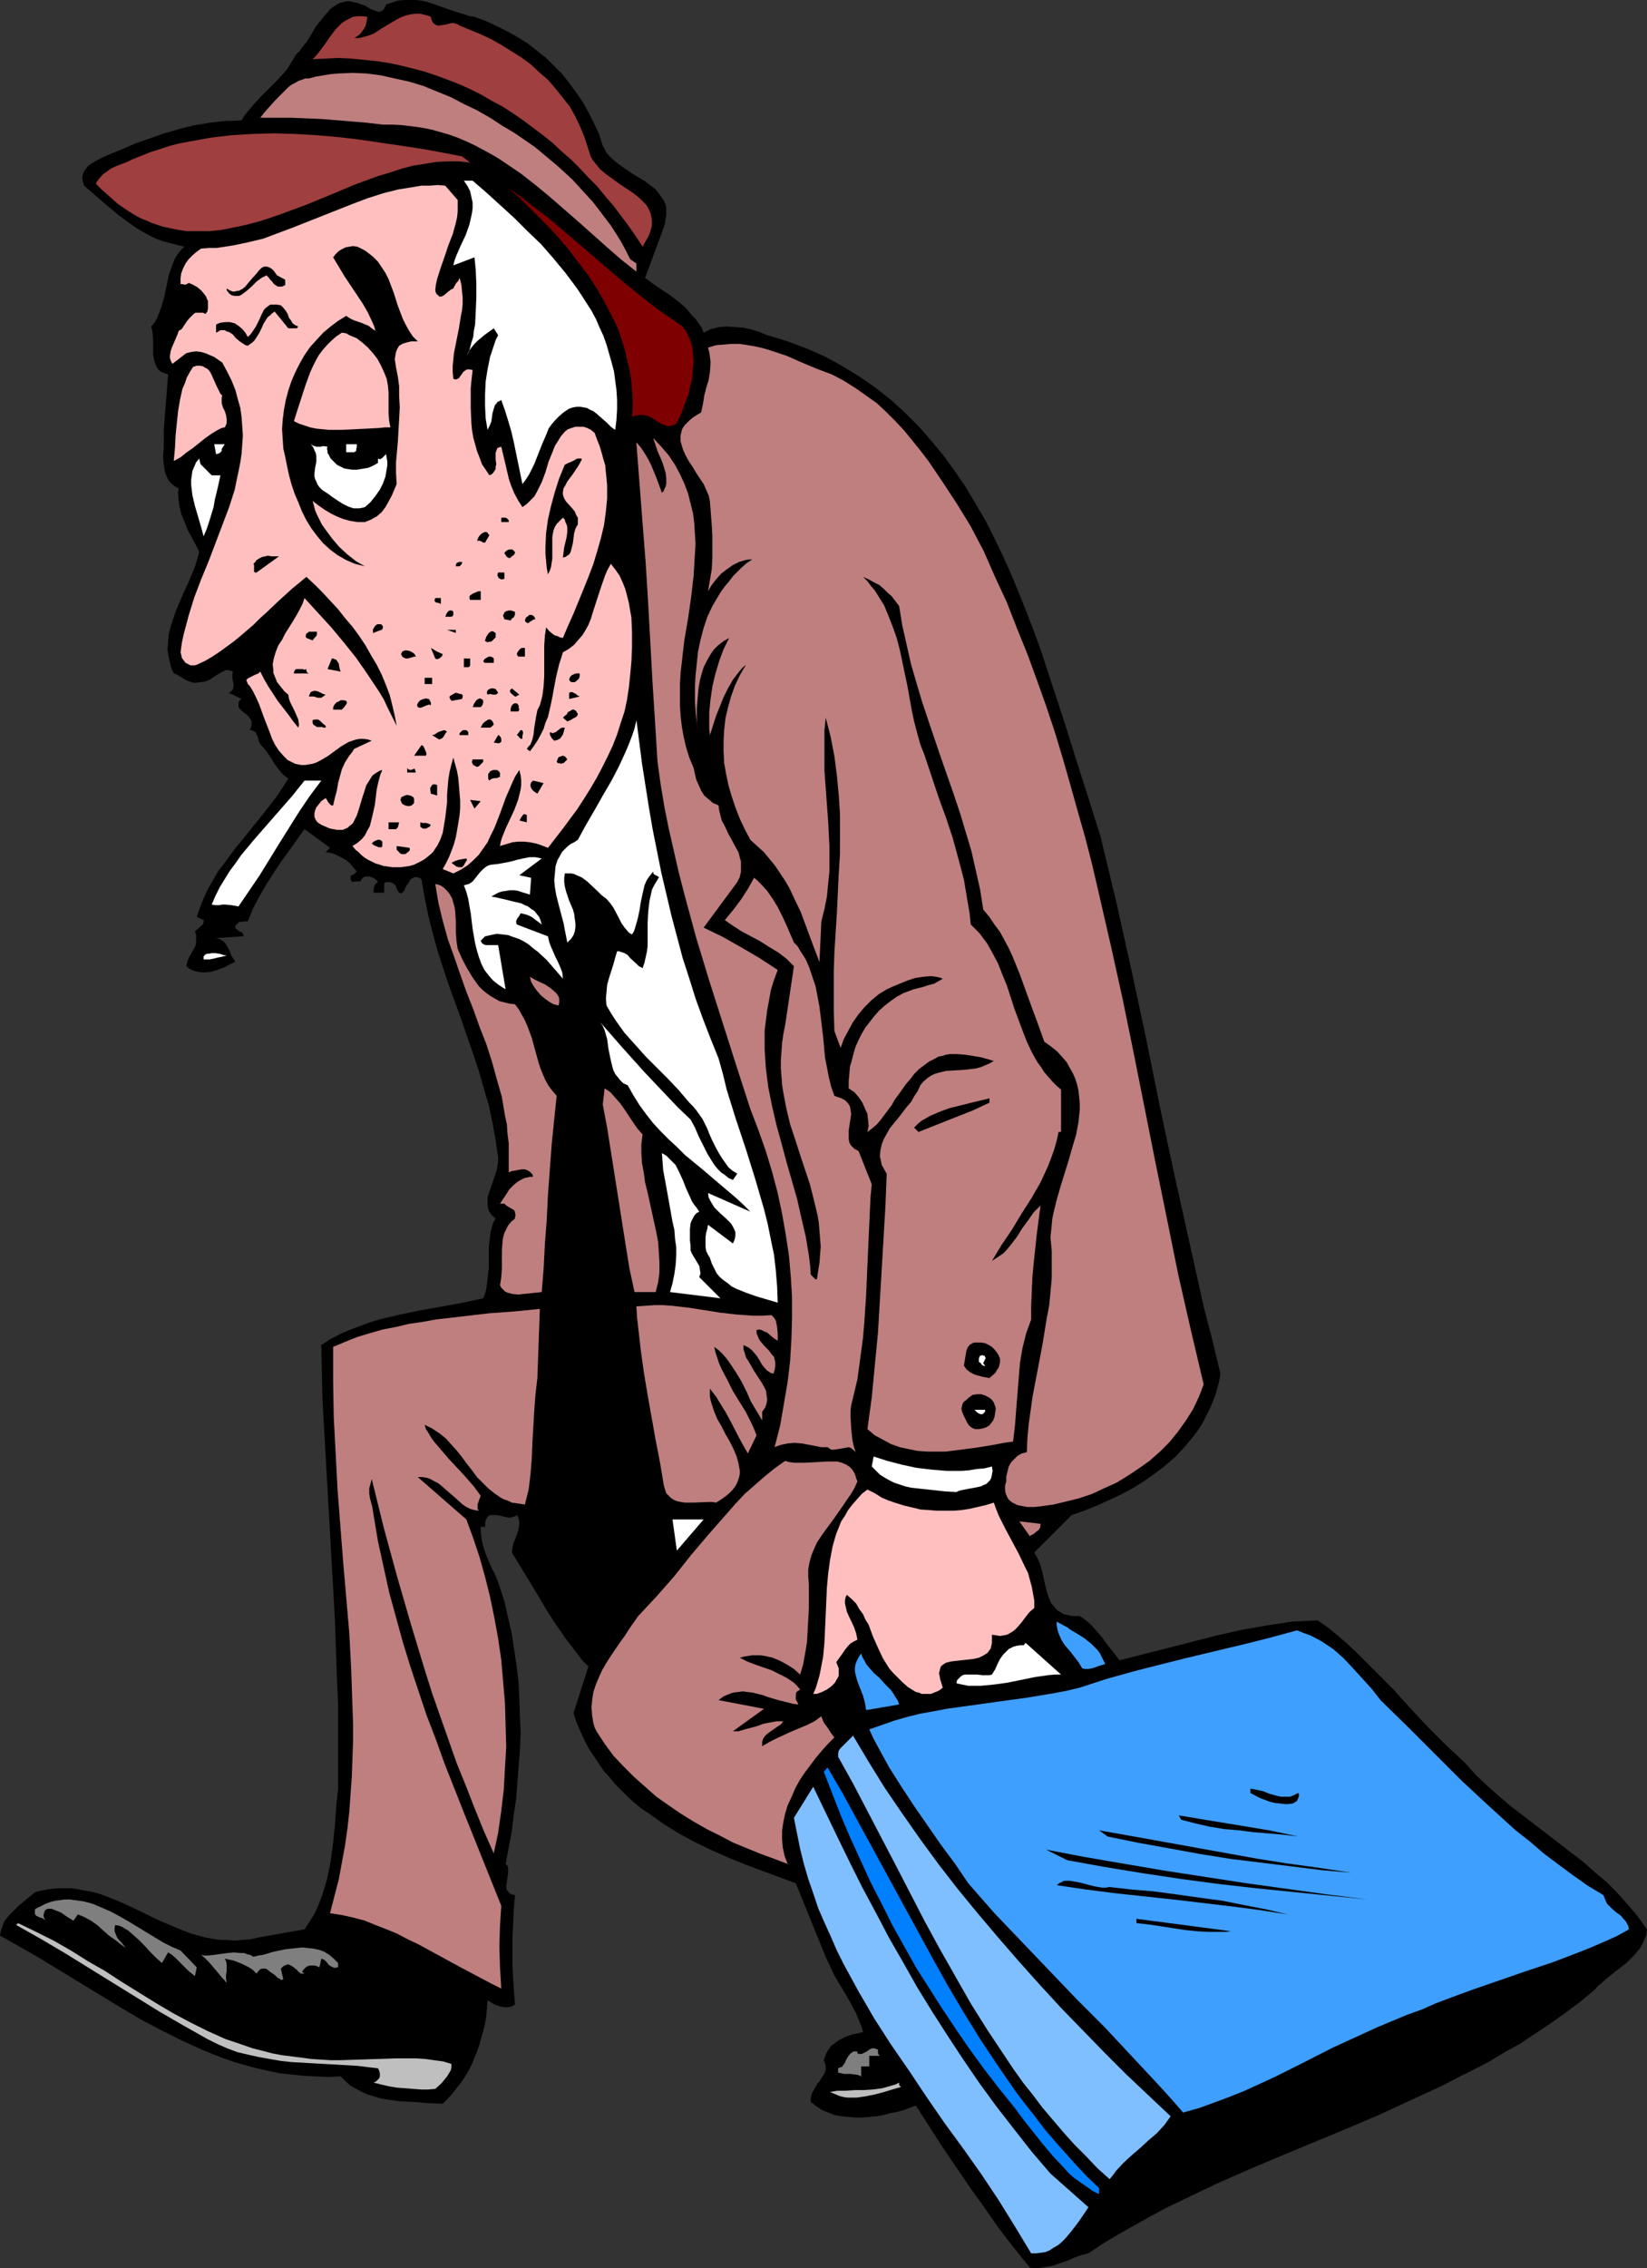
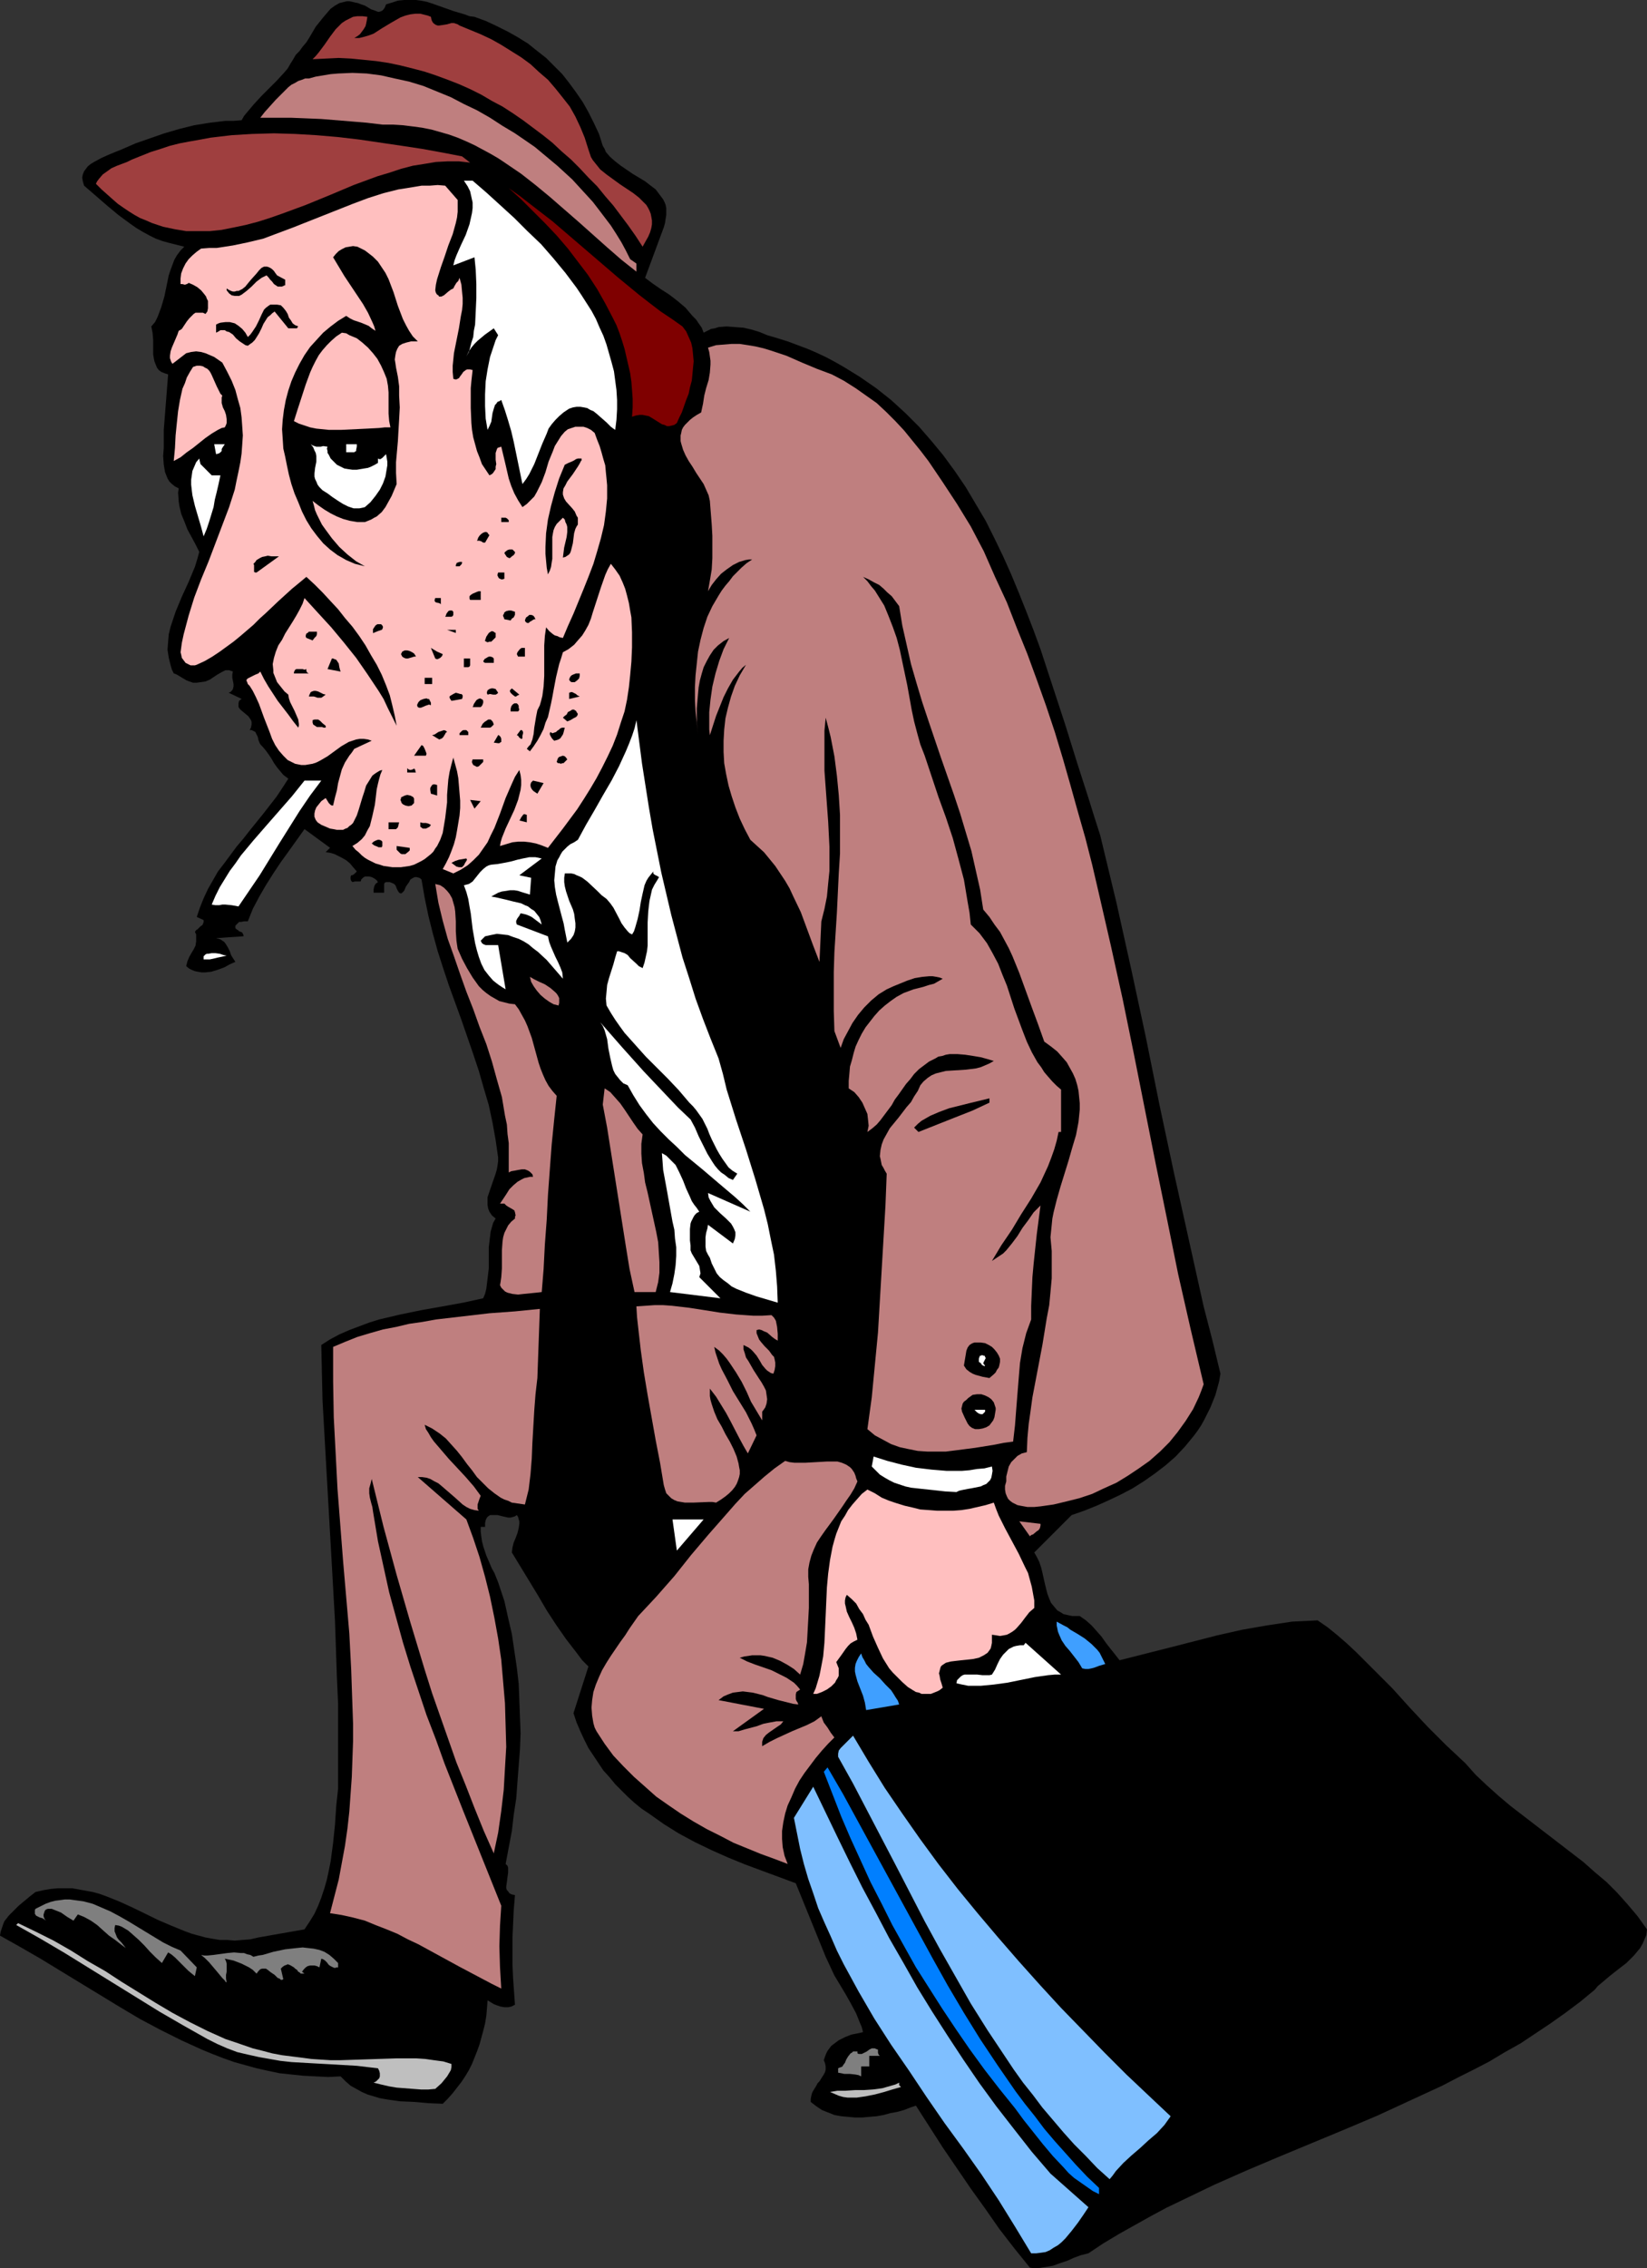
<svg xmlns="http://www.w3.org/2000/svg" xmlns:ns1="http://sodipodi.sourceforge.net/DTD/sodipodi-0.dtd" xmlns:ns2="http://www.inkscape.org/namespaces/inkscape" version="1.0" width="113.084mm" height="155.668mm" id="svg113" ns1:docname="Down in the Dumps.wmf">
  <rect width="100%" height="100%" fill="#333333" stroke="none" />
  <ns1:namedview id="namedview113" pagecolor="#ffffff" bordercolor="#000000" borderopacity="0.25" ns2:showpageshadow="2" ns2:pageopacity="0.0" ns2:pagecheckerboard="0" ns2:deskcolor="#d1d1d1" ns2:document-units="mm" />
  <defs id="defs1">
    <pattern id="WMFhbasepattern" patternUnits="userSpaceOnUse" width="6" height="6" x="0" y="0" />
  </defs>
  <path style="fill:#000000;fill-opacity:1;fill-rule:evenodd;stroke:none" d="m 100.185,1.131 1.616,-0.485 1.454,-0.485 L 104.871,0 h 1.454 1.616 l 1.293,0.162 1.616,0.323 1.454,0.485 2.747,0.97 2.747,0.97 2.747,0.808 1.293,0.485 1.293,0.162 3.07,1.131 2.747,1.293 2.909,1.454 2.585,1.454 2.585,1.616 2.424,1.939 2.262,1.778 2.101,2.101 2.101,2.101 1.777,2.262 1.777,2.424 1.777,2.585 1.454,2.585 1.454,2.909 1.293,2.747 0.97,3.07 0.485,0.808 0.323,0.808 1.131,1.293 1.293,1.131 1.454,1.131 3.07,2.101 3.232,1.939 1.454,1.131 1.293,0.97 0.97,1.293 0.485,0.646 0.485,0.646 0.323,0.646 0.323,0.808 0.162,0.808 v 0.97 0.808 l -0.162,0.97 -0.162,1.131 -0.323,1.131 -4.848,13.089 1.939,1.454 2.101,1.454 2.262,1.454 2.101,1.616 2.101,1.778 1.777,2.101 0.97,0.97 0.646,0.97 0.808,1.131 0.485,1.293 0.97,-0.485 0.97,-0.485 0.97,-0.162 0.97,-0.323 2.101,-0.162 2.101,0.162 2.262,0.162 2.101,0.485 2.101,0.646 1.939,0.808 2.747,0.808 2.585,0.808 2.585,0.97 2.585,0.97 2.262,0.97 2.424,1.131 2.424,1.293 2.262,1.293 2.101,1.293 2.101,1.293 2.101,1.454 2.101,1.454 3.878,3.07 3.717,3.393 3.555,3.555 3.232,3.717 3.07,3.717 3.07,4.201 2.747,4.04 2.585,4.363 2.585,4.363 2.262,4.525 2.262,4.686 2.101,4.686 1.939,4.686 1.939,4.848 1.939,5.009 1.777,4.848 3.232,9.857 3.232,9.857 3.07,9.857 3.07,9.534 1.454,4.686 1.454,4.525 2.101,8.726 2.101,8.726 3.878,17.452 3.717,17.29 3.555,17.613 3.717,17.452 3.878,17.452 3.878,17.452 2.262,8.726 2.101,8.726 -0.323,1.939 -0.485,1.778 -0.485,1.778 -0.646,1.616 -0.646,1.616 -0.808,1.616 -0.808,1.616 -0.808,1.454 -0.97,1.454 -0.97,1.293 -2.262,2.747 -2.424,2.585 -2.585,2.262 -2.747,2.101 -2.747,1.939 -3.07,1.939 -3.07,1.616 -3.07,1.454 -3.232,1.454 -3.232,1.293 -3.232,1.131 -9.695,9.695 0.646,1.131 0.646,1.293 0.485,1.454 0.323,1.293 0.646,2.909 0.646,2.585 0.485,1.293 0.485,1.131 0.808,0.97 0.808,0.97 1.131,0.646 0.485,0.323 0.808,0.162 0.646,0.162 0.808,0.162 h 0.97 0.97 l 1.616,1.131 1.454,1.293 1.293,1.454 1.293,1.454 1.131,1.616 1.131,1.454 1.293,1.616 1.131,1.454 12.766,-3.232 6.302,-1.616 6.302,-1.616 6.464,-1.454 6.464,-1.131 3.232,-0.485 3.232,-0.485 3.393,-0.162 3.232,-0.162 2.585,1.778 2.585,2.101 2.424,2.101 2.424,2.262 4.686,4.686 4.686,4.686 4.524,5.009 4.686,5.009 4.686,4.686 5.009,4.686 2.747,3.07 2.909,2.747 3.07,2.747 3.07,2.585 6.302,4.848 6.302,4.848 6.302,4.848 2.909,2.585 3.07,2.585 2.747,2.747 2.747,3.07 2.585,3.07 2.424,3.393 -0.162,1.454 -0.485,1.131 -0.485,1.131 -0.646,1.131 -0.808,0.97 -0.808,0.97 -1.939,1.939 -2.101,1.616 -2.262,1.778 -2.101,1.778 -0.97,0.808 -0.808,0.97 -3.717,3.07 -3.878,2.909 -3.878,2.747 -3.878,2.585 -3.878,2.585 -4.04,2.262 -4.04,2.424 -4.04,2.101 -4.201,2.101 -4.04,2.101 -8.403,3.878 -8.403,3.878 -8.403,3.555 -17.128,7.11 -8.403,3.555 -8.403,3.717 -8.403,4.04 -4.04,1.939 -4.201,2.262 -4.04,2.262 -4.04,2.262 -4.04,2.424 -3.878,2.585 -1.939,0.485 -1.777,0.646 -1.777,0.808 -1.939,0.646 -1.777,0.646 -1.939,0.323 -1.939,0.323 h -1.131 l -0.97,-0.162 -4.04,-5.009 -3.878,-5.009 -3.717,-5.333 -3.717,-5.171 -7.271,-10.665 -6.948,-10.827 -1.454,0.485 -1.616,0.646 -1.777,0.485 -1.777,0.323 -1.777,0.485 -1.777,0.323 -1.939,0.162 -1.777,0.162 h -1.939 l -1.777,-0.162 -1.777,-0.162 -1.777,-0.323 -1.616,-0.646 -1.616,-0.646 -1.454,-0.97 -1.454,-1.131 v -0.808 l 0.162,-0.808 0.162,-0.646 0.323,-0.646 0.808,-1.293 0.323,-0.646 0.485,-0.485 0.808,-1.293 0.323,-0.485 0.323,-0.646 0.162,-0.646 v -0.808 l -0.162,-0.808 -0.323,-0.808 0.323,-0.97 0.323,-0.808 0.323,-0.646 0.485,-0.646 0.485,-0.646 0.646,-0.485 1.293,-0.97 1.616,-0.808 1.616,-0.646 1.616,-0.323 1.454,-0.323 -0.323,-1.293 -0.485,-1.131 -0.97,-2.424 -1.293,-2.424 -1.454,-2.585 -1.454,-2.424 -1.454,-2.424 -1.131,-2.424 -1.131,-2.424 -7.756,-19.068 -4.363,-1.616 -4.363,-1.616 -4.363,-1.616 -4.363,-1.778 -4.363,-1.939 -4.363,-2.101 -4.201,-2.262 -3.878,-2.424 -3.878,-2.747 -1.939,-1.293 -1.777,-1.454 -1.777,-1.616 -1.616,-1.616 -1.616,-1.616 -1.454,-1.778 -1.616,-1.778 -1.293,-1.939 -1.293,-1.939 -1.293,-1.939 -1.131,-2.262 -0.97,-2.101 -0.97,-2.262 -0.808,-2.424 3.878,-12.119 -1.616,-1.616 -1.454,-1.939 -2.747,-3.555 -2.585,-3.717 -2.424,-3.717 -2.262,-3.878 -2.262,-3.717 -2.262,-3.717 -2.262,-3.717 0.162,-1.293 0.323,-1.293 0.485,-1.131 0.485,-1.293 0.323,-1.293 0.162,-1.131 v -0.646 l -0.162,-0.485 -0.162,-0.646 -0.323,-0.485 -0.485,0.323 -0.485,0.162 -0.646,0.162 h -0.646 l -1.454,-0.323 -1.293,-0.323 h -0.646 -0.646 -0.646 l -0.485,0.323 -0.323,0.323 -0.323,0.646 -0.162,0.808 v 0.485 0.485 h -1.131 v 1.293 l 0.162,1.293 0.162,1.131 0.323,1.293 0.808,2.424 0.97,2.262 0.485,1.131 0.646,1.131 0.97,2.424 0.808,2.424 0.808,2.424 0.97,4.363 0.97,4.201 0.646,4.363 0.646,4.363 0.485,4.201 0.162,4.201 0.162,4.363 0.162,4.201 -0.162,4.201 -0.323,4.201 -0.323,4.201 -0.323,4.363 -0.646,4.201 -0.485,4.201 -1.616,8.564 0.485,0.485 0.162,0.485 v 0.646 0.646 l -0.162,1.131 -0.162,1.293 -0.162,1.131 v 0.485 l 0.162,0.485 0.323,0.323 0.323,0.485 0.646,0.323 0.808,0.162 -0.323,3.878 -0.162,3.555 -0.162,3.555 v 3.555 3.555 l 0.162,3.555 0.485,6.787 -0.97,0.485 -0.808,0.162 h -0.97 l -0.97,-0.162 -0.97,-0.323 -0.808,-0.323 -1.616,-0.97 -0.162,2.101 -0.162,1.939 -0.323,1.939 -0.485,1.939 -0.485,1.778 -0.485,1.778 -0.646,1.778 -0.646,1.616 -0.646,1.616 -0.808,1.616 -0.97,1.616 -0.97,1.454 -1.131,1.454 -1.131,1.454 -1.293,1.454 -1.293,1.293 -3.717,-0.162 -3.717,-0.323 -3.717,-0.162 -3.393,-0.485 -1.777,-0.323 -1.616,-0.485 -1.616,-0.485 -1.454,-0.646 -1.454,-0.808 -1.454,-0.808 -1.293,-1.131 -1.293,-1.293 -3.232,0.162 -3.232,-0.162 -3.232,-0.162 -3.07,-0.323 -3.07,-0.323 -3.07,-0.646 -2.909,-0.646 -2.909,-0.808 -2.909,-0.808 -2.747,-0.97 -2.909,-1.131 -2.747,-1.131 -5.332,-2.424 -5.494,-2.747 -5.171,-2.747 -5.171,-3.07 L 20.845,514.345 10.503,508.042 5.171,504.972 0,502.064 l 0.162,-0.97 0.323,-0.97 0.323,-0.97 0.323,-0.808 1.131,-1.454 1.293,-1.293 1.293,-1.293 2.909,-2.424 1.454,-1.131 2.101,-0.485 1.939,-0.323 1.777,-0.162 h 1.939 1.777 l 1.777,0.323 1.777,0.323 1.777,0.323 1.777,0.485 1.777,0.646 3.232,1.293 3.555,1.616 6.625,3.232 3.393,1.454 3.555,1.454 1.777,0.646 1.777,0.485 1.777,0.485 1.777,0.323 1.939,0.323 h 1.939 l 1.939,0.162 1.939,-0.162 2.101,-0.162 2.101,-0.485 11.958,-2.101 1.293,-1.939 1.293,-2.101 0.97,-2.101 0.808,-2.101 0.808,-2.424 0.646,-2.262 0.485,-2.262 0.485,-2.424 0.646,-4.848 0.485,-4.686 0.323,-4.848 0.485,-4.525 v -7.433 -7.272 -7.272 l -0.323,-7.272 -0.485,-14.22 -0.808,-14.382 -0.808,-14.22 -0.808,-14.22 -0.808,-14.382 -0.162,-7.11 -0.162,-7.272 2.262,-1.454 2.424,-1.293 2.585,-1.131 2.585,-0.97 2.585,-0.97 2.585,-0.808 2.747,-0.646 2.747,-0.646 5.494,-1.131 5.494,-0.97 5.332,-0.97 5.171,-1.131 0.485,-1.131 0.323,-1.293 0.162,-1.293 0.162,-1.293 0.323,-2.747 v -5.494 l 0.323,-2.747 0.162,-1.293 0.323,-1.131 0.323,-1.131 0.646,-1.131 -0.97,-0.808 -0.646,-0.97 -0.323,-0.808 -0.162,-0.97 v -0.97 -0.97 l 0.323,-0.97 0.323,-0.97 1.454,-4.201 0.323,-1.131 0.162,-0.97 0.162,-1.131 v -0.97 l -0.646,-4.525 -0.808,-4.525 -0.97,-4.525 -1.293,-4.363 -1.293,-4.525 -1.454,-4.363 -3.07,-8.888 -3.232,-8.888 -1.454,-4.363 -1.454,-4.525 -1.293,-4.686 -1.131,-4.525 -0.97,-4.686 -0.808,-4.686 -0.323,-0.323 -0.323,-0.162 -0.646,-0.162 h -0.485 l -0.646,0.323 -0.485,0.323 -0.323,0.646 -0.808,1.131 -0.485,1.131 -0.323,0.323 -0.323,0.323 h -0.323 l -0.323,-0.162 -0.323,-0.485 -0.162,-0.323 -0.162,-0.323 -0.162,-0.485 -0.162,-0.323 -0.323,-0.323 -0.323,-0.162 -0.808,-0.323 h -0.97 l -0.323,0.162 -0.162,0.323 v 0.646 0.323 0.485 0.808 h -2.747 v -0.808 l 0.162,-0.808 0.323,-0.646 0.646,-0.485 -0.323,-0.485 -0.646,-0.485 -0.646,-0.323 -0.646,-0.162 H 95.176 94.691 l -0.485,0.323 -0.485,0.485 v 0.162 l -0.162,0.323 H 93.237 92.914 92.106 l -0.646,0.162 -0.162,-0.162 -0.162,-0.162 -0.162,-0.485 v -0.485 l 0.162,-0.485 h 0.162 0.162 l 0.485,-0.323 0.162,-0.162 0.162,-0.162 0.323,-0.323 -0.97,-1.131 -0.808,-0.97 -0.97,-0.808 -1.131,-0.646 -0.97,-0.485 -0.97,-0.485 -1.131,-0.323 -1.131,-0.162 1.131,-1.131 -6.625,-4.848 -4.04,5.656 -2.101,2.909 -1.939,2.909 -1.939,3.07 -1.777,3.07 -1.616,3.07 -1.293,3.232 h -0.97 l -0.808,0.162 h -0.485 l -0.323,0.323 -0.323,0.323 -0.323,0.323 v 0.646 l 0.323,0.323 0.323,0.162 0.323,0.323 0.485,0.162 0.323,0.162 0.162,0.323 0.162,0.323 v 0.323 l -7.11,0.485 0.646,0.162 0.485,0.162 0.485,0.323 0.485,0.323 0.485,0.646 0.485,0.808 0.485,0.97 0.323,0.97 0.485,0.808 0.646,0.97 -1.454,0.646 -1.454,0.808 -1.777,0.646 -1.616,0.485 -1.616,0.162 h -0.808 l -0.97,-0.162 -0.808,-0.162 -0.808,-0.323 -0.646,-0.323 -0.808,-0.646 0.323,-1.293 0.485,-1.131 0.646,-1.131 0.485,-0.808 0.485,-0.97 0.162,-1.131 v -1.131 -0.646 l -0.323,-0.646 0.323,-0.485 0.323,-0.162 0.808,-0.808 0.485,-0.323 0.162,-0.323 0.162,-0.485 v -0.485 l -1.777,-0.808 0.808,-2.424 0.97,-2.424 1.131,-2.424 1.293,-2.262 1.293,-2.262 1.616,-2.101 3.232,-4.363 1.777,-2.101 1.777,-2.262 3.393,-4.201 3.393,-4.363 1.616,-2.424 1.454,-2.262 -1.293,-0.97 -0.808,-0.97 -0.808,-0.97 -0.808,-1.131 -0.646,-1.131 -0.646,-0.97 -0.808,-1.131 -0.808,-0.97 -0.485,-0.485 -0.323,-0.485 -0.323,-0.808 -0.162,-0.808 -0.323,-0.646 -0.323,-0.646 -0.323,-0.162 -0.323,-0.162 -0.323,-0.162 h -0.485 l 0.323,-0.646 0.162,-0.808 v -0.646 l -0.162,-0.485 -0.323,-0.485 -0.323,-0.485 -0.97,-0.808 -0.97,-0.808 -0.323,-0.323 -0.323,-0.485 v -0.485 -0.485 l 0.162,-0.646 0.646,-0.485 -3.393,-1.616 0.485,-0.162 0.323,-0.323 0.162,-0.162 0.162,-0.323 0.162,-0.646 v -0.646 l -0.162,-0.808 -0.162,-0.808 v -0.808 l 0.162,-0.808 -0.485,-0.162 -0.485,-0.162 h -0.485 -0.485 l -0.97,0.485 -1.131,0.646 -0.97,0.646 -0.97,0.646 -1.131,0.485 -1.131,0.162 -1.131,0.162 h -0.97 l -0.97,-0.323 -0.808,-0.323 -1.616,-0.97 -0.808,-0.485 -0.808,-0.323 -0.485,-0.97 -0.323,-1.131 -0.485,-1.939 -0.323,-2.101 0.162,-2.101 0.162,-1.939 0.485,-1.939 0.646,-1.939 0.646,-1.939 1.616,-3.878 1.777,-3.878 1.616,-3.878 0.646,-2.101 0.485,-1.778 -0.97,-1.939 -1.131,-2.101 -0.97,-1.778 -0.808,-2.101 -0.808,-1.939 -0.485,-2.101 -0.162,-1.131 -0.162,-2.262 0.162,-1.131 -0.97,-0.485 -0.808,-0.646 -0.646,-0.646 -0.485,-0.808 -0.323,-0.808 -0.323,-0.808 -0.162,-0.97 -0.162,-0.97 -0.162,-2.262 0.162,-2.101 v -2.424 -2.262 L 43.629,97.116 42.659,96.793 41.852,96.47 41.205,95.985 40.72,95.339 40.397,94.531 40.074,93.723 39.912,92.915 39.751,91.945 V 90.168 88.229 l -0.162,-1.939 -0.162,-0.808 -0.162,-0.808 0.97,-1.131 0.646,-1.293 0.485,-1.293 0.485,-1.293 0.808,-2.747 1.131,-5.494 0.485,-1.454 0.485,-1.293 0.485,-1.293 0.646,-1.131 0.97,-1.293 0.97,-0.97 -1.939,-0.485 -1.939,-0.485 -1.777,-0.485 -1.777,-0.646 -1.616,-0.808 -1.777,-0.97 -1.616,-0.97 -1.616,-1.131 -3.07,-2.262 -2.909,-2.424 -5.979,-5.171 -0.323,-1.131 -0.162,-0.97 0.162,-0.808 0.323,-0.808 0.485,-0.646 0.485,-0.646 0.808,-0.646 0.808,-0.485 1.777,-0.97 1.777,-0.808 1.939,-0.808 0.808,-0.323 0.808,-0.323 3.717,-1.616 3.717,-1.293 3.717,-1.293 3.878,-1.131 3.878,-0.97 4.04,-0.646 4.04,-0.485 h 2.101 l 2.101,-0.162 0.646,-1.131 0.808,-0.97 1.777,-2.101 1.939,-2.101 1.939,-1.939 1.939,-1.939 1.939,-2.101 0.97,-1.131 0.646,-1.131 0.808,-1.293 0.646,-1.131 0.97,-0.97 0.808,-1.131 0.97,-1.131 0.808,-1.293 1.616,-2.747 1.939,-2.424 0.97,-1.131 0.97,-1.131 1.131,-0.808 1.131,-0.646 1.293,-0.323 0.646,-0.162 H 90.651 l 0.808,0.162 0.646,0.162 0.808,0.162 0.808,0.323 0.97,0.323 0.808,0.485 0.808,0.485 0.97,0.323 0.808,0.323 h 0.323 L 98.892,2.909 99.216,2.747 99.539,2.424 99.862,1.939 Z" id="path1" />
  <path style="fill:#9f3f3f;fill-opacity:1;fill-rule:evenodd;stroke:none" d="M 95.337,4.363 95.176,5.333 95.014,6.14 94.853,6.787 94.368,7.595 93.883,8.241 93.398,8.888 92.752,9.372 91.944,9.857 h 1.293 l 1.293,-0.323 1.131,-0.323 1.293,-0.485 2.262,-1.454 2.424,-1.454 1.131,-0.646 1.131,-0.646 1.293,-0.485 1.293,-0.323 1.293,-0.162 h 1.293 l 1.293,0.323 0.646,0.162 0.808,0.323 0.162,0.808 0.323,0.646 0.323,0.323 0.485,0.323 0.485,0.162 h 0.323 l 1.131,-0.162 0.97,-0.162 1.131,-0.323 h 0.646 l 0.485,0.162 0.485,0.162 0.485,0.323 2.747,1.131 2.747,1.131 2.747,1.293 2.585,1.454 2.585,1.616 2.585,1.616 2.424,1.778 2.262,2.101 2.262,1.939 1.939,2.262 1.939,2.424 1.777,2.262 1.454,2.585 1.293,2.747 1.131,2.747 0.97,3.07 0.323,0.97 0.323,0.97 0.485,0.808 0.646,0.808 1.293,1.616 1.616,1.293 1.777,1.293 1.777,1.293 3.393,2.262 1.454,1.131 1.293,1.293 0.646,0.646 0.485,0.808 0.323,0.646 0.323,0.808 0.162,0.808 0.162,0.97 v 0.97 l -0.162,0.97 -0.323,1.131 -0.485,1.131 -0.646,1.131 -0.808,1.454 -1.777,-2.747 -1.939,-2.747 -1.939,-2.585 -1.939,-2.585 -2.101,-2.424 -2.101,-2.585 -2.262,-2.262 -2.262,-2.424 -2.262,-2.262 -2.424,-2.101 -2.424,-2.262 -2.424,-1.939 -2.585,-1.939 -2.585,-1.939 -2.585,-1.778 -2.747,-1.778 -2.747,-1.454 -2.747,-1.616 -2.909,-1.454 -2.909,-1.293 -2.909,-1.131 -3.07,-1.131 -2.909,-0.97 -3.07,-0.808 -3.232,-0.808 -3.07,-0.646 -3.232,-0.485 -3.232,-0.323 -3.232,-0.323 -3.232,-0.162 -3.393,0.162 -3.393,0.162 0.808,-0.808 0.808,-0.97 1.454,-1.939 1.454,-2.101 L 87.096,7.595 87.904,6.787 88.712,5.979 89.682,5.333 90.651,4.848 91.621,4.363 92.752,4.201 h 1.293 z" id="path2" />
  <path style="fill:#bf7f7f;fill-opacity:1;fill-rule:evenodd;stroke:none" d="m 165.144,68.353 v 2.101 l -3.878,-3.07 -3.717,-3.232 -7.433,-6.625 -7.433,-6.464 -3.717,-3.07 -3.717,-2.909 -4.04,-2.747 -1.939,-1.293 -1.939,-1.131 -2.101,-1.131 -2.101,-1.131 -2.101,-0.97 -2.262,-0.97 -2.262,-0.808 -2.262,-0.646 -2.262,-0.646 -2.424,-0.485 -2.424,-0.323 -2.585,-0.323 -2.585,-0.162 H 99.216 L 95.176,31.833 91.298,31.51 83.38,30.864 79.502,30.702 75.462,30.541 H 71.584 67.544 l 1.131,-1.454 1.454,-1.616 1.454,-1.616 1.616,-1.616 1.616,-1.616 0.808,-0.646 0.97,-0.485 0.808,-0.485 0.97,-0.323 0.808,-0.323 h 0.97 l 1.777,-0.485 1.939,-0.323 1.939,-0.323 1.939,-0.162 3.717,-0.162 3.717,0.162 3.717,0.485 3.555,0.808 3.717,0.808 3.717,1.131 3.555,1.454 3.555,1.454 3.393,1.778 3.393,1.616 3.393,1.939 3.232,2.101 3.232,1.939 3.07,2.101 2.101,1.454 1.939,1.616 1.939,1.616 1.939,1.616 3.878,3.555 3.555,3.878 1.777,1.939 1.616,2.101 3.07,4.04 1.454,2.262 1.293,2.101 1.131,2.101 1.131,2.262 z" id="path3" />
  <path style="fill:#9f3f3f;fill-opacity:1;fill-rule:evenodd;stroke:none" d="m 122,42.175 -2.909,-0.323 h -2.909 l -3.07,0.162 -2.909,0.485 -3.07,0.485 -3.07,0.808 -2.909,0.97 -3.232,0.97 -6.14,2.262 -6.14,2.585 -6.302,2.585 -6.14,2.262 -3.232,1.131 -3.07,0.97 -3.07,0.808 -3.07,0.646 -3.232,0.646 -3.07,0.323 h -3.07 -3.07 l -2.909,-0.485 -3.07,-0.646 -1.454,-0.485 -1.454,-0.485 -1.454,-0.646 -1.616,-0.646 -1.454,-0.808 -1.293,-0.808 -1.454,-0.97 -1.616,-1.131 -1.293,-1.131 -1.454,-1.293 -1.454,-1.293 -1.454,-1.454 0.323,-0.646 0.485,-0.646 0.97,-1.131 1.131,-0.808 1.131,-0.808 1.454,-0.646 1.293,-0.485 1.293,-0.485 1.293,-0.646 2.424,-0.97 2.424,-0.97 2.585,-0.808 2.424,-0.808 2.585,-0.646 2.585,-0.485 2.747,-0.485 2.585,-0.485 2.747,-0.323 2.747,-0.323 5.332,-0.323 5.656,-0.162 5.494,0.162 5.494,0.323 5.656,0.485 5.494,0.646 5.494,0.808 5.494,0.808 5.332,0.808 5.332,0.97 5.009,0.97 z" id="path4" />
  <path style="fill:#ffffff;fill-opacity:1;fill-rule:evenodd;stroke:none" d="m 122.646,46.861 3.555,3.07 3.555,3.232 3.717,3.393 3.393,3.393 3.555,3.393 3.232,3.717 3.07,3.717 2.909,3.878 1.293,1.939 2.585,4.04 1.131,2.101 0.97,2.262 0.97,2.101 0.808,2.262 0.646,2.262 0.646,2.262 0.646,2.424 0.323,2.424 0.323,2.424 0.162,2.585 v 2.424 l -0.162,2.747 -0.323,2.585 -0.485,-0.323 -0.646,-0.485 -1.131,-1.131 -1.293,-1.131 -1.293,-1.131 -0.808,-0.646 -0.808,-0.323 -0.808,-0.485 -0.808,-0.162 -0.97,-0.162 h -0.97 l -0.97,0.162 -0.97,0.323 -1.454,0.97 -1.131,0.97 -0.97,0.97 -0.97,1.131 -0.808,1.131 -0.485,1.293 -1.131,2.585 -2.101,5.332 -0.646,1.293 -0.646,1.293 -0.808,1.293 -0.97,1.293 -1.131,-5.494 -1.131,-5.494 -0.646,-2.747 -0.808,-2.747 -0.808,-2.585 -0.97,-2.747 -0.485,0.323 -0.485,0.162 -0.323,0.485 -0.323,0.323 -0.323,0.97 -0.323,1.131 -0.162,1.131 -0.162,1.131 -0.485,1.131 -0.485,0.97 -0.485,-2.909 -0.162,-3.232 v -3.07 l 0.162,-3.393 0.485,-3.07 0.646,-3.232 0.97,-2.909 0.485,-1.454 0.646,-1.293 -1.131,-1.778 -1.131,0.808 -1.131,0.808 -1.939,1.616 -0.808,0.808 -0.808,0.97 -0.646,0.97 -0.646,1.293 0.646,-1.131 0.323,-1.131 0.323,-1.293 0.485,-1.454 0.162,-1.616 0.323,-1.616 0.162,-3.393 0.162,-3.555 V 73.686 l -0.162,-3.717 -0.323,-3.232 -5.494,2.101 0.323,-1.293 0.485,-1.293 1.131,-2.585 1.293,-2.747 0.97,-2.747 0.323,-1.454 0.323,-1.454 0.162,-1.293 v -1.454 l -0.323,-1.454 -0.323,-1.454 -0.646,-1.293 -0.97,-1.454 z" id="path5" />
  <path style="fill:#ffbfbf;fill-opacity:1;fill-rule:evenodd;stroke:none" d="m 118.768,51.871 v 1.616 1.454 l -0.162,1.454 -0.323,1.454 -0.808,2.909 -1.131,2.909 -0.97,2.909 -0.97,2.747 -0.97,3.07 -0.323,1.454 -0.162,1.454 0.162,0.646 0.323,0.485 0.323,0.162 0.162,0.323 h 0.323 0.323 l 0.646,-0.323 1.131,-0.97 0.646,-0.485 0.646,-0.323 0.162,-0.323 0.162,-0.323 0.485,-0.808 0.485,-0.485 0.323,-0.808 0.485,1.778 0.162,1.778 0.162,1.616 v 1.616 l -0.162,1.616 -0.323,1.616 -0.485,3.07 -0.646,3.232 -0.646,3.232 -0.162,1.616 -0.162,1.616 v 1.616 l 0.162,1.778 0.485,0.162 h 0.323 l 0.323,-0.162 0.323,-0.162 0.323,-0.485 0.485,-0.646 0.323,-0.485 0.646,-0.485 0.323,-0.162 h 0.485 0.323 l 0.646,0.162 -0.162,1.454 -0.162,1.454 -0.162,1.778 v 1.616 3.555 l 0.162,3.878 0.162,1.778 0.323,1.939 0.485,1.778 0.485,1.778 0.646,1.616 0.646,1.778 0.97,1.454 0.97,1.454 0.646,-0.323 0.323,-0.323 0.323,-0.485 0.323,-0.485 v -0.646 l 0.162,-0.646 -0.162,-1.131 v -1.778 l 0.162,-0.485 0.162,-0.485 0.162,-0.323 0.485,-0.162 0.485,-0.162 0.97,4.04 0.485,2.101 0.485,2.101 0.646,1.939 0.808,1.939 0.97,1.778 1.131,1.778 1.131,-0.808 0.97,-0.97 0.97,-0.97 0.646,-1.131 0.646,-1.293 0.646,-1.293 0.97,-2.585 0.808,-2.747 1.131,-2.747 0.485,-1.293 0.808,-1.293 0.808,-1.293 0.97,-1.131 0.808,-0.646 0.97,-0.323 0.97,-0.323 h 0.97 1.131 l 0.97,0.323 0.97,0.485 0.97,0.808 0.646,1.778 0.646,1.616 0.485,1.616 0.485,1.778 0.485,1.616 0.162,1.778 0.162,1.616 0.162,1.778 v 3.393 l -0.323,3.393 -0.485,3.555 -0.808,3.393 -0.97,3.393 -0.97,3.232 -1.293,3.393 -1.293,3.232 -2.585,6.302 -1.454,3.232 -1.293,3.07 -0.808,-0.162 -0.646,-0.323 -0.646,-0.162 -0.485,-0.323 -0.97,-0.808 -0.808,-0.97 -0.162,1.131 -0.162,1.131 -0.162,2.424 v 7.918 l -0.162,2.747 -0.323,2.424 -0.323,1.293 -0.323,1.131 -0.646,1.293 -0.323,1.616 -0.485,2.909 -0.162,1.616 -0.323,1.454 -0.485,1.293 -0.485,0.485 -0.485,0.646 0.808,0.646 0.97,-1.293 0.97,-1.454 0.808,-1.454 0.808,-1.616 0.485,-1.616 0.646,-1.454 0.808,-3.555 0.323,-1.616 0.323,-1.778 0.646,-3.393 0.808,-3.393 0.485,-1.454 0.485,-1.616 1.454,-0.808 1.454,-1.131 0.97,-1.131 1.131,-1.293 0.808,-1.293 0.808,-1.454 0.646,-1.616 0.485,-1.616 2.101,-6.464 1.131,-3.232 0.646,-1.454 0.808,-1.454 1.131,1.454 1.131,1.616 0.808,1.778 0.646,1.616 0.485,1.778 0.485,1.939 0.323,1.939 0.323,1.778 0.162,3.878 v 3.878 l -0.162,3.717 -0.323,3.555 -0.323,3.07 -0.485,3.232 -0.646,3.07 -0.97,2.909 -0.97,3.07 -1.131,2.909 -1.293,2.747 -1.454,2.909 -1.454,2.747 -1.616,2.747 -1.616,2.585 -1.777,2.747 -3.717,5.009 -3.878,5.009 -1.616,-0.646 -1.454,-0.485 -1.616,-0.323 -1.454,-0.162 h -1.616 l -1.454,0.162 -1.616,0.485 -1.616,0.485 0.162,-0.97 0.323,-1.131 0.97,-2.424 1.131,-2.424 1.131,-2.424 0.97,-2.585 0.323,-1.293 0.323,-1.293 0.162,-1.293 v -1.293 l -0.162,-1.293 -0.323,-1.293 -1.131,1.778 -0.808,1.778 -1.616,3.717 -1.454,4.04 -1.454,3.717 -0.97,1.939 -0.808,1.778 -1.131,1.616 -1.131,1.616 -1.454,1.454 -1.454,1.293 -1.777,1.131 -0.97,0.485 -0.97,0.485 -2.747,-1.131 0.808,-1.454 0.808,-1.616 0.646,-1.616 0.646,-1.778 0.485,-1.778 0.323,-1.778 0.323,-1.939 0.323,-1.939 0.162,-1.939 v -1.939 l -0.162,-1.939 -0.162,-1.939 -0.162,-1.939 -0.323,-1.778 -0.485,-1.778 -0.485,-1.778 -0.485,1.778 -0.485,1.939 -0.323,1.939 -0.162,1.939 -0.162,2.101 v 1.939 l -0.485,4.04 -0.323,1.939 -0.323,1.939 -0.646,1.778 -0.808,1.616 -0.485,0.646 -0.485,0.808 -0.646,0.646 -0.808,0.646 -0.808,0.646 -0.808,0.485 -0.97,0.485 -0.97,0.485 -1.131,0.323 -1.131,0.162 -1.131,0.162 h -1.293 -0.97 l -1.131,-0.162 -1.131,-0.162 -0.97,-0.323 -1.131,-0.323 -0.97,-0.485 -0.97,-0.485 -0.808,-0.485 -0.808,-0.646 -0.808,-0.808 -0.808,-0.646 -0.808,-0.97 1.293,-0.808 1.131,-0.97 0.808,-0.97 0.646,-1.293 0.646,-1.131 0.323,-1.293 0.323,-1.293 0.323,-1.454 0.323,-1.454 0.162,-1.293 0.323,-2.747 0.323,-1.454 0.323,-1.293 0.323,-1.131 0.485,-1.131 -0.646,0.162 -0.808,0.485 -0.485,0.323 -0.646,0.485 -0.808,1.293 -0.808,1.293 -0.485,1.616 -0.485,1.454 -0.485,1.616 -0.485,1.616 -0.485,1.454 -0.646,1.293 -0.323,0.646 -0.485,0.485 -0.485,0.323 -0.485,0.485 -0.485,0.162 -0.646,0.323 h -0.808 -0.808 l -0.808,-0.162 -0.97,-0.162 -1.131,-0.485 -1.131,-0.485 -0.485,-0.323 -0.485,-0.323 -0.485,-0.646 -0.323,-0.808 V 211.038 l 0.162,-0.808 0.323,-0.808 0.646,-0.808 0.646,-0.808 1.131,-0.808 0.323,0.485 0.485,0.808 0.485,0.485 0.323,0.162 h 0.323 l 0.485,-2.101 0.485,-1.778 0.323,-1.939 0.485,-1.778 0.485,-1.778 0.808,-1.778 1.131,-1.778 0.646,-0.808 0.646,-0.97 4.524,-2.101 -0.97,-0.323 -1.131,-0.162 h -0.97 l -0.97,0.162 -0.97,0.323 -0.97,0.323 -1.939,1.131 -1.777,1.293 -1.777,1.293 -1.939,1.131 -0.97,0.485 -0.97,0.323 -0.97,0.162 -0.97,0.162 h -0.97 l -0.808,-0.162 -0.808,-0.162 -0.646,-0.323 -0.646,-0.323 -0.646,-0.323 -1.131,-1.131 -1.131,-1.293 -0.97,-1.454 -0.808,-1.616 -0.646,-1.778 -1.454,-3.717 -0.646,-1.778 -0.646,-1.778 -0.808,-1.778 -0.808,-1.616 -0.808,-1.293 -0.485,-0.485 -0.162,-0.485 -0.162,-0.323 v -0.323 l 0.162,-0.162 0.162,-0.162 0.646,-0.323 1.293,-0.646 0.808,-0.323 0.485,-0.485 0.97,1.939 1.131,1.939 2.424,3.717 2.747,3.555 1.293,1.778 1.293,1.616 0.162,-0.485 v -0.485 l -0.162,-1.131 -0.485,-1.131 -0.485,-1.131 -1.131,-2.262 -0.323,-0.97 -0.162,-0.97 -0.97,-0.808 -0.646,-0.808 -0.646,-0.808 -0.646,-0.808 -0.323,-0.808 -0.323,-0.808 -0.323,-0.808 v -0.646 l -0.162,-1.616 0.323,-1.616 0.485,-1.616 0.646,-1.616 0.97,-1.454 0.808,-1.616 1.939,-3.07 0.97,-1.616 0.808,-1.454 0.808,-1.616 0.485,-1.454 3.393,3.717 3.555,3.878 3.232,3.878 3.232,4.04 2.909,4.201 2.909,4.363 1.293,2.101 1.131,2.424 1.131,2.262 1.131,2.262 -0.485,-2.585 -0.646,-2.747 -0.646,-2.585 -0.97,-2.585 -1.131,-2.747 -1.293,-2.585 -1.454,-2.424 -1.454,-2.585 -1.616,-2.424 -1.777,-2.424 -1.939,-2.262 -1.777,-2.262 -2.101,-2.262 -1.939,-2.101 -2.101,-2.101 -2.101,-1.939 -1.939,1.616 -1.777,1.454 -3.555,3.232 -3.232,3.07 -1.616,1.454 -1.616,1.616 -3.393,2.909 -1.777,1.454 -1.777,1.293 -1.777,1.293 -1.939,1.293 -1.939,1.131 -2.101,0.97 -0.485,0.162 h -0.323 -0.808 l -0.646,-0.323 -0.646,-0.323 -0.485,-0.646 -0.485,-0.646 -0.162,-0.808 -0.162,-0.646 0.323,-2.424 0.485,-2.262 0.646,-2.424 0.646,-2.424 1.454,-4.686 1.777,-4.686 1.939,-4.686 1.777,-4.686 1.777,-4.686 1.777,-4.686 1.454,-4.525 0.485,-2.424 0.485,-2.262 0.485,-2.424 0.323,-2.262 0.162,-2.262 0.162,-2.424 -0.162,-2.424 -0.162,-2.262 -0.323,-2.424 -0.646,-2.262 -0.646,-2.424 -0.97,-2.424 -1.131,-2.262 -1.293,-2.424 -2.101,-1.454 -1.131,-0.485 -1.131,-0.485 -1.131,-0.323 -1.293,-0.162 -1.293,0.162 -1.293,0.323 -3.555,2.747 -0.323,-0.485 -0.162,-0.485 -0.162,-0.485 v -0.646 l 0.162,-1.131 0.323,-0.97 0.485,-1.131 0.485,-1.131 0.485,-1.131 0.323,-0.97 0.323,-0.162 0.485,-0.323 0.646,-0.97 0.646,-0.97 0.646,-0.808 0.808,-0.808 0.323,-0.323 0.485,-0.323 h 0.646 0.485 0.808 l 0.646,0.323 0.485,-0.646 0.162,-0.808 V 79.341 78.695 78.049 l -0.323,-0.646 -0.162,-0.485 -0.485,-0.646 -0.808,-0.97 -0.97,-0.808 -1.131,-0.646 -1.131,-0.485 -0.162,0.162 -0.323,0.162 -0.485,0.162 -0.646,-0.162 h -0.485 v -1.454 l 0.162,-1.293 0.485,-1.293 0.646,-1.293 0.808,-1.131 0.97,-0.97 1.131,-0.97 1.131,-0.808 2.101,-0.162 h 1.939 l 2.101,-0.323 2.101,-0.323 3.878,-0.808 4.04,-0.97 3.878,-1.454 3.878,-1.454 7.756,-3.07 7.756,-3.07 3.878,-1.454 4.04,-1.293 3.878,-0.97 2.101,-0.323 1.939,-0.323 1.939,-0.323 h 2.101 l 2.101,-0.162 1.939,0.162 z" id="path6" />
  <path style="fill:#7f0000;fill-opacity:1;fill-rule:evenodd;stroke:none" d="m 177.101,84.674 0.97,1.293 0.646,1.454 0.646,1.454 0.323,1.454 0.162,1.616 0.162,1.778 -0.162,1.616 -0.162,1.778 -0.162,1.616 -0.485,1.778 -0.323,1.616 -0.646,1.616 -1.131,3.232 -0.646,1.293 -0.646,1.454 -0.646,0.485 -0.646,0.162 -0.646,0.162 h -0.646 l -0.646,-0.323 -0.646,-0.162 -1.293,-0.808 -1.293,-0.808 -0.808,-0.485 -0.808,-0.162 -0.808,-0.162 h -0.808 l -0.97,0.162 -0.97,0.323 0.162,-2.424 v -2.262 l -0.162,-2.262 -0.162,-2.101 -0.323,-2.262 -0.485,-2.101 -0.485,-2.101 -0.485,-2.101 -0.646,-2.101 -0.646,-1.939 -0.808,-2.101 -0.97,-1.939 -1.939,-3.717 -2.101,-3.717 -2.424,-3.717 -2.585,-3.393 -2.585,-3.393 -2.909,-3.393 -3.07,-3.232 -3.07,-3.07 -3.07,-3.07 -3.232,-2.909 2.747,1.939 2.909,2.262 5.656,4.363 5.656,4.848 5.656,4.848 5.656,4.848 5.494,4.525 2.909,2.262 2.747,2.101 2.909,1.939 z" id="path7" />
  <path style="fill:#000000;fill-opacity:1;fill-rule:evenodd;stroke:none" d="m 108.426,88.552 h -0.97 -0.808 l -0.646,0.162 -0.646,0.162 -0.485,0.162 -0.485,0.162 -0.808,0.485 -0.485,0.808 -0.323,0.808 -0.162,0.808 -0.162,1.131 0.162,0.97 0.162,1.131 0.485,2.424 0.323,2.424 v 1.293 1.131 l 0.162,3.07 -0.162,3.07 -0.162,2.747 -0.162,2.909 -0.485,5.494 v 2.747 l 0.162,2.909 -1.293,3.07 -0.808,1.454 -0.808,1.454 -0.97,1.293 -1.293,1.131 -0.646,0.323 -0.808,0.485 -0.808,0.323 -0.808,0.323 h -1.939 l -1.939,-0.323 -1.777,-0.485 -1.616,-0.646 -1.616,-0.808 -1.616,-0.97 -1.616,-1.131 -1.454,-1.131 0.323,1.131 0.323,1.293 0.485,1.131 0.646,1.293 0.646,1.293 0.808,1.131 1.777,2.424 1.939,2.262 2.101,1.939 2.262,1.778 1.131,0.646 1.131,0.646 -1.293,-0.323 -1.293,-0.323 -1.131,-0.485 -1.131,-0.485 -1.131,-0.646 -1.131,-0.646 -1.939,-1.454 -1.777,-1.616 -1.616,-1.939 -1.454,-1.939 -1.293,-2.101 -1.131,-2.262 -0.97,-2.424 -0.97,-2.262 -0.808,-2.424 -0.646,-2.424 -0.485,-2.262 -0.485,-2.424 -0.485,-2.101 -0.162,-2.585 -0.162,-2.424 0.162,-2.424 0.323,-2.585 0.485,-2.585 0.646,-2.424 0.808,-2.424 0.97,-2.262 1.131,-2.262 1.293,-2.262 1.454,-2.101 1.616,-1.778 1.777,-1.939 1.939,-1.616 1.939,-1.454 2.101,-1.293 0.97,0.646 0.97,0.485 1.939,0.646 1.939,0.808 0.808,0.646 0.97,0.646 -0.323,-1.131 -0.485,-1.131 -1.131,-2.424 -1.293,-2.262 -1.616,-2.424 -1.616,-2.424 -1.616,-2.424 -1.454,-2.424 -1.454,-2.424 0.646,-0.808 0.808,-0.808 0.808,-0.485 0.97,-0.485 0.97,-0.162 0.97,-0.162 1.131,0.162 0.97,0.485 0.97,0.485 0.646,0.485 1.454,1.131 1.293,1.293 0.97,1.454 0.97,1.454 0.808,1.616 1.293,3.393 1.131,3.555 1.293,3.393 0.808,1.616 0.808,1.454 0.97,1.454 z" id="path8" />
  <path style="fill:#000000;fill-opacity:1;fill-rule:evenodd;stroke:none" d="m 74.008,72.554 v 0.97 0.485 h -0.162 l -0.323,0.162 -0.323,0.162 H 72.877 72.069 L 71.584,74.009 71.099,73.686 70.614,73.039 70.13,72.554 69.645,71.908 69.16,71.423 l -0.646,0.323 -0.646,0.323 -0.646,0.485 -0.646,0.485 -1.293,1.293 -1.293,1.131 -0.646,0.485 -0.646,0.485 -0.646,0.323 H 61.404 60.919 L 60.111,76.594 59.465,76.109 58.818,75.301 v -0.485 l 0.485,0.323 0.646,0.323 0.485,0.162 h 0.485 L 61.404,75.463 h 0.485 l 0.97,-0.485 0.808,-0.646 0.646,-0.808 0.808,-0.97 1.454,-1.616 0.646,-0.808 0.646,-0.646 0.646,-0.323 h 0.485 0.323 l 0.485,0.162 0.323,0.162 0.485,0.323 0.485,0.485 0.323,0.485 0.485,0.646 z" id="path9" />
  <path style="fill:#000000;fill-opacity:1;fill-rule:evenodd;stroke:none" d="m 77.401,84.674 -0.162,0.162 -0.162,0.323 H 76.755 76.27 75.462 74.816 l -3.555,-4.363 -0.646,0.485 -0.485,0.485 -0.646,0.485 -0.323,0.485 -0.808,1.293 -0.485,1.131 -0.646,1.293 -0.808,1.293 -0.323,0.485 -0.646,0.646 -0.485,0.323 -0.646,0.485 -0.646,-0.162 -0.485,-0.323 -0.97,-0.646 -0.97,-0.808 -0.808,-0.97 -0.97,-0.646 -0.646,-0.162 -0.485,-0.323 h -0.485 -0.646 l -0.485,0.323 -0.646,0.323 v -2.101 l 0.646,-0.323 0.485,-0.162 1.293,-0.162 h 1.131 l 1.293,0.323 0.97,0.646 0.97,0.808 0.808,0.97 0.646,1.131 0.646,-0.646 0.485,-0.646 0.97,-1.454 0.808,-1.616 0.646,-1.454 0.323,-0.646 0.323,-0.646 0.485,-0.485 0.646,-0.485 0.485,-0.323 h 0.808 0.97 l 0.97,0.162 0.646,0.646 0.646,0.808 0.485,0.808 0.323,0.97 0.485,0.646 0.485,0.808 0.646,0.485 0.485,0.162 z" id="path10" />
  <path style="fill:#ffbfbf;fill-opacity:1;fill-rule:evenodd;stroke:none" d="m 99.7,96.631 0.323,0.808 0.323,0.808 0.323,1.778 0.162,1.778 v 1.939 3.555 l 0.162,1.939 0.162,0.808 0.162,0.808 h -1.454 l -1.454,0.162 -3.07,0.162 -3.393,0.162 -3.393,0.162 h -3.232 l -1.616,-0.162 -1.616,-0.162 -1.616,-0.323 -1.454,-0.485 -1.454,-0.485 -1.293,-0.646 0.97,-3.07 2.101,-6.464 1.131,-3.07 0.646,-1.454 0.808,-1.616 0.808,-1.454 0.97,-1.293 1.131,-1.293 1.131,-1.131 1.293,-1.131 1.454,-0.97 1.131,0.162 0.808,0.485 1.939,0.808 1.454,1.131 1.454,1.293 1.293,1.454 1.131,1.454 0.97,1.778 z" id="path11" />
  <path style="fill:#bf7f7f;fill-opacity:1;fill-rule:evenodd;stroke:none" d="m 251.917,136.544 3.393,6.464 2.909,6.625 3.07,6.625 2.585,6.625 2.747,6.787 2.424,6.625 2.424,6.787 2.262,6.787 2.101,6.948 1.939,6.787 1.939,6.948 1.939,6.787 1.777,6.948 1.616,6.948 3.232,14.058 3.07,13.897 2.909,14.22 5.656,28.44 2.909,14.22 2.909,14.382 3.232,14.22 3.393,14.382 -0.646,1.778 -0.646,1.616 -1.454,3.07 -1.939,3.07 -2.101,2.909 -2.101,2.585 -2.424,2.424 -2.747,2.424 -2.747,1.939 -2.909,1.939 -2.909,1.778 -3.232,1.454 -3.07,1.454 -3.393,1.131 -3.232,0.808 -3.393,0.808 -3.393,0.485 -1.616,0.162 h -1.777 l -1.777,-0.323 -0.808,-0.162 -0.646,-0.323 -0.646,-0.323 -0.646,-0.485 -0.485,-0.485 -0.323,-0.646 -0.323,-0.808 -0.162,-0.97 v -0.97 l 0.323,-1.131 v -1.293 l 0.323,-1.293 0.323,-1.293 0.646,-1.131 0.808,-0.808 0.808,-0.808 1.131,-0.646 1.293,-0.323 0.162,-3.717 0.323,-3.555 0.485,-3.393 0.485,-3.555 1.293,-6.787 1.293,-6.787 1.131,-6.948 0.646,-3.393 0.323,-3.393 0.323,-3.555 v -3.555 -3.555 l -0.323,-3.555 0.162,-1.616 0.162,-1.616 0.162,-1.616 0.323,-1.616 0.808,-3.232 0.97,-3.393 2.101,-6.787 0.97,-3.393 0.97,-3.232 0.646,-3.393 0.162,-1.616 0.162,-1.616 v -1.616 l -0.162,-1.616 -0.162,-1.616 -0.323,-1.454 -0.485,-1.616 -0.646,-1.454 -0.808,-1.454 -0.808,-1.454 -1.131,-1.293 -1.293,-1.454 -1.616,-1.293 -1.777,-1.293 -1.616,-4.525 -1.616,-4.363 -3.232,-8.888 -1.777,-4.363 -0.97,-2.101 -1.131,-2.101 -1.131,-2.101 -1.454,-1.939 -1.293,-1.939 -1.616,-1.939 -0.808,-5.171 -1.131,-5.009 -1.131,-5.009 -1.454,-4.848 -1.454,-4.848 -1.616,-4.848 -3.393,-9.695 -3.232,-9.534 -1.616,-4.848 -1.454,-4.848 -1.454,-5.009 -1.131,-5.009 -1.131,-5.009 -0.808,-5.009 -0.97,-1.293 -0.97,-1.293 -1.131,-0.97 -0.97,-0.97 -1.131,-0.97 -1.293,-0.646 -1.454,-0.808 -1.454,-0.646 1.131,1.131 0.97,1.293 0.97,1.131 0.808,1.293 1.616,2.585 1.131,2.747 1.131,2.909 0.97,2.747 0.808,3.07 0.646,3.07 1.293,6.14 1.131,6.302 0.646,3.07 0.808,3.07 0.808,2.909 1.131,2.909 1.777,5.332 1.777,5.333 1.939,5.333 1.777,5.332 1.454,5.333 1.454,5.494 0.485,2.909 0.485,2.909 0.485,2.747 0.323,3.07 1.131,1.131 1.131,1.131 0.97,1.293 0.97,1.293 1.454,2.585 1.454,2.747 1.131,2.909 1.131,2.747 1.939,5.979 2.101,5.656 1.131,2.909 1.293,2.747 1.454,2.585 0.97,1.293 0.808,1.293 0.97,1.131 1.131,1.293 1.131,1.131 1.131,0.97 v 10.988 h -0.646 l -0.485,2.262 -0.646,2.262 -0.808,2.262 -0.808,2.101 -0.97,2.101 -0.97,2.101 -2.424,4.201 -2.585,4.04 -2.424,4.04 -2.747,4.04 -2.424,4.04 0.97,-0.646 0.97,-0.646 0.97,-0.646 0.808,-0.808 1.454,-1.778 1.454,-1.939 1.293,-2.101 1.454,-1.939 1.454,-2.101 1.777,-1.778 -0.97,7.433 -0.808,7.595 -0.323,3.555 -0.162,3.717 -0.162,3.717 v 3.555 l -0.646,1.778 -0.646,1.778 -0.485,1.939 -0.485,1.939 -0.646,3.878 -0.323,3.878 -0.323,4.04 -0.323,4.04 -0.323,4.201 -0.485,4.201 -2.424,0.323 -2.424,0.485 -5.009,0.808 -5.009,0.646 -2.585,0.323 h -2.424 -2.424 l -2.424,-0.162 -2.424,-0.485 -2.262,-0.485 -2.262,-0.808 -2.101,-1.131 -2.101,-1.131 -0.97,-0.808 -0.97,-0.808 1.131,-8.241 0.808,-8.403 0.808,-8.403 0.485,-8.241 0.97,-16.482 0.485,-8.241 0.323,-8.241 -0.485,-0.808 -0.323,-0.646 -0.485,-0.808 -0.162,-0.808 -0.162,-0.808 -0.162,-0.646 0.162,-1.616 0.323,-1.454 0.485,-1.293 0.808,-1.454 0.808,-1.454 2.262,-2.747 2.101,-2.747 1.131,-1.293 0.808,-1.454 0.97,-1.454 0.646,-1.454 0.808,-0.97 1.131,-0.97 0.97,-0.646 1.131,-0.485 1.293,-0.323 1.293,-0.323 2.585,-0.162 2.585,-0.162 2.585,-0.323 1.293,-0.323 1.131,-0.485 1.131,-0.485 1.131,-0.646 -1.616,-0.485 -1.777,-0.485 -1.939,-0.323 -2.101,-0.323 -1.939,-0.162 h -2.101 l -0.97,0.162 -0.97,0.323 -0.97,0.162 -0.808,0.485 -1.616,0.808 -1.293,0.97 -1.293,0.97 -1.293,1.293 -0.97,1.293 -1.131,1.293 -1.939,2.747 -0.97,1.293 -0.808,1.454 -1.939,2.585 -0.97,1.293 -0.97,1.131 -1.131,0.97 -1.293,0.97 0.323,-1.616 -0.162,-1.616 -0.162,-1.454 -0.646,-1.454 -0.646,-1.454 -0.97,-1.454 -1.131,-1.293 -1.454,-0.97 v -1.939 l 0.162,-1.778 0.162,-1.939 0.485,-1.616 0.485,-1.939 0.485,-1.616 0.808,-1.778 0.808,-1.616 0.97,-1.616 1.131,-1.454 1.131,-1.454 1.293,-1.454 1.454,-1.293 1.454,-1.131 1.616,-1.131 1.777,-0.97 1.293,-0.485 1.293,-0.485 2.585,-0.646 1.454,-0.485 1.293,-0.323 1.131,-0.646 1.131,-0.646 -0.808,-0.323 -0.808,-0.162 -0.97,-0.162 h -0.97 l -1.777,0.162 -1.939,0.323 -1.939,0.646 -3.555,1.454 -1.777,0.808 -2.101,1.293 -1.939,1.616 -1.777,1.778 -1.616,1.939 -1.454,2.101 -1.131,2.101 -1.131,2.101 -0.808,2.262 -1.616,-4.363 -0.162,-5.171 v -5.171 -5.009 l 0.162,-5.171 0.646,-10.18 0.485,-10.18 0.323,-5.171 v -5.009 -5.009 l -0.323,-5.171 -0.485,-5.009 -0.646,-5.009 -0.97,-5.009 -0.646,-2.585 -0.646,-2.424 -0.323,3.393 v 3.555 3.393 3.393 l 0.485,6.625 0.485,6.625 0.323,6.464 v 3.07 3.232 l -0.323,3.232 -0.323,3.393 -0.646,3.232 -0.808,3.232 -0.485,10.503 -1.616,-4.201 -1.616,-4.363 -1.616,-4.363 -1.939,-4.04 -0.97,-2.101 -1.131,-1.939 -1.293,-1.939 -1.293,-1.939 -1.454,-1.778 -1.454,-1.778 -1.777,-1.616 -1.777,-1.616 -1.454,-2.747 -1.293,-2.747 -1.131,-2.909 -0.97,-2.909 -0.808,-2.747 -0.646,-3.07 -0.485,-2.747 -0.162,-2.909 v -2.909 l 0.162,-2.909 0.323,-2.909 0.646,-2.747 0.808,-2.909 0.97,-2.747 1.293,-2.747 1.616,-2.747 -0.97,0.808 -0.808,0.97 -1.616,2.101 -1.293,2.262 -1.131,2.262 -0.97,2.424 -0.97,2.424 -1.616,5.009 -0.162,-1.454 v -1.454 -1.616 -1.454 l 0.323,-3.232 0.485,-3.393 0.808,-3.393 0.97,-3.232 1.131,-3.07 0.808,-1.616 0.646,-1.293 -1.454,0.808 -1.454,1.131 -1.131,1.131 -0.97,1.454 -0.808,1.454 -0.808,1.616 -0.485,1.616 -0.485,1.778 -0.323,1.778 -0.162,1.778 -0.323,3.717 v 3.555 l 0.162,1.778 0.162,1.616 -0.323,-3.07 -0.323,-3.07 -0.162,-3.07 V 178.235 l 0.162,-3.07 0.323,-3.07 0.323,-3.07 0.646,-3.07 0.808,-3.07 0.97,-2.909 1.293,-2.747 1.616,-2.747 0.808,-1.293 0.97,-1.293 0.97,-1.131 0.97,-1.293 1.131,-1.131 1.131,-1.131 1.293,-1.131 1.454,-0.97 h -0.808 l -0.97,0.162 -1.616,0.485 -1.616,0.808 -1.616,1.131 -1.454,1.131 -1.293,1.454 -1.131,1.454 -0.97,1.616 0.485,-2.747 0.485,-2.909 0.162,-2.909 v -2.909 -2.909 l -0.162,-2.909 -0.485,-6.14 -0.323,-1.454 -0.646,-1.454 -0.646,-1.454 -0.97,-1.454 -0.97,-1.454 -0.97,-1.616 -0.97,-1.454 -0.808,-1.454 -0.646,-1.454 -0.485,-1.616 -0.162,-0.646 v -0.808 -0.646 l 0.162,-0.646 0.162,-0.808 0.323,-0.646 0.485,-0.646 0.646,-0.646 0.646,-0.646 0.808,-0.646 0.97,-0.646 1.131,-0.646 0.485,-2.262 0.323,-2.101 0.485,-1.939 0.646,-2.101 0.323,-1.939 0.162,-2.101 v -0.97 l -0.162,-1.131 -0.162,-1.131 -0.323,-1.131 2.101,-0.646 2.101,-0.162 1.939,-0.162 h 2.101 l 2.101,0.323 1.939,0.323 2.101,0.485 2.101,0.646 3.878,1.293 4.04,1.778 1.939,0.808 1.939,0.808 3.878,1.454 3.07,1.616 3.07,1.939 2.747,1.939 2.747,1.939 2.424,2.262 2.424,2.424 2.262,2.424 2.101,2.585 2.101,2.585 2.101,2.747 3.717,5.494 3.717,5.656 z" id="path12" />
  <path style="fill:#ffbfbf;fill-opacity:1;fill-rule:evenodd;stroke:none" d="m 57.687,102.61 -0.162,0.485 v 0.485 0.97 l 0.323,1.131 0.485,0.97 0.323,0.97 0.162,1.131 v 0.485 0.485 l -0.162,0.485 -0.323,0.646 -0.808,0.162 -0.97,0.485 -1.616,0.97 -1.616,1.131 -3.232,2.585 -1.616,1.131 -1.616,1.293 -1.777,0.97 0.162,-1.616 0.162,-1.778 0.162,-3.232 0.323,-3.232 0.323,-3.07 0.485,-2.909 0.323,-1.454 0.323,-1.454 0.646,-1.454 0.485,-1.454 0.808,-1.454 0.808,-1.293 0.97,-0.323 h 0.808 l 0.808,0.162 0.485,0.323 0.646,0.323 0.485,0.485 0.323,0.485 0.323,0.646 0.646,1.454 0.646,1.454 0.646,1.293 0.323,0.646 z" id="path13" />
-   <path style="fill:#bf7f7f;fill-opacity:1;fill-rule:evenodd;stroke:none" d="m 180.01,199.242 0.323,1.454 0.323,1.454 0.646,1.454 0.646,1.454 0.808,1.293 1.131,0.97 1.131,0.97 0.808,0.323 0.646,0.323 0.162,1.293 0.323,1.293 0.323,1.293 0.646,1.131 1.131,2.424 0.646,1.131 1.293,2.424 0.646,1.131 0.323,1.293 0.323,1.131 v 1.293 1.293 l -0.323,1.454 -0.646,1.293 -8.726,11.796 5.009,2.424 4.848,2.747 4.686,2.747 4.686,3.07 -0.97,2.585 -0.808,2.585 -0.485,2.747 -0.485,2.585 -0.323,2.585 -0.323,2.585 v 2.424 2.585 l 0.162,2.424 0.162,2.424 0.323,2.585 0.323,2.424 0.97,4.848 1.131,4.848 1.293,4.686 1.293,4.848 2.747,9.534 1.131,5.009 1.131,4.848 0.808,4.848 0.323,2.585 0.162,2.424 0.485,0.485 0.323,0.323 0.323,0.323 0.162,0.162 0.323,-0.162 0.323,-2.101 0.323,-2.101 0.162,-2.101 0.162,-2.101 -0.162,-2.101 -0.162,-1.939 -0.162,-2.101 -0.323,-1.939 -0.97,-4.04 -0.97,-3.878 -2.585,-7.756 -1.293,-4.04 -1.293,-3.878 -0.97,-4.04 -0.808,-4.201 -0.323,-2.101 -0.162,-2.101 -0.162,-2.101 v -2.101 l 0.162,-2.262 0.162,-2.262 0.323,-2.262 0.485,-2.424 2.262,-15.19 v 0 l -0.97,-0.97 -0.97,-0.97 -2.101,-1.616 -2.424,-1.454 -2.262,-1.454 -2.424,-1.293 -2.424,-1.293 -2.262,-1.454 -2.101,-1.454 2.262,-2.747 1.939,-2.585 1.777,-2.747 1.616,-2.909 0.808,0.646 0.97,0.97 1.616,1.778 1.454,2.101 1.293,2.101 1.131,2.262 1.131,2.424 0.97,2.262 0.97,2.262 0.97,0.97 0.646,1.131 1.454,2.262 0.97,2.262 0.808,2.424 0.808,2.424 0.485,2.585 0.485,2.585 0.323,2.585 0.646,5.333 0.485,5.333 0.485,2.424 0.485,2.585 0.646,2.585 0.808,2.262 0.808,0.323 0.646,0.162 0.646,0.323 0.646,0.323 0.323,0.323 0.485,0.485 0.485,0.808 0.162,0.97 0.162,0.97 -0.162,1.131 -0.162,0.97 -0.162,1.131 -0.162,1.131 v 1.131 0.97 l 0.162,0.97 0.485,0.808 0.485,0.485 0.323,0.323 0.646,0.323 0.485,0.323 3.393,8.564 -0.323,3.393 -0.162,3.555 -0.323,7.11 -0.323,7.272 -0.323,7.433 -0.485,7.272 -0.323,3.717 -0.485,3.717 -0.485,3.555 -0.485,3.555 -0.808,3.393 -0.808,3.393 -0.162,1.293 v 1.616 l 0.162,3.07 0.323,3.07 0.323,1.454 0.485,1.616 -0.485,-0.485 -0.323,-0.323 -0.485,-0.323 -0.485,-0.162 -0.808,0.162 -0.97,0.162 -0.97,0.162 -0.97,0.162 h -0.323 -0.485 l -0.485,-0.323 -0.485,-0.323 h -1.616 l -1.616,-0.323 -3.393,-0.646 -1.939,-0.162 -1.777,0.162 -0.808,0.162 -0.808,0.162 -0.97,0.323 -0.808,0.323 1.454,-5.656 0.97,-5.656 0.97,-5.656 0.646,-5.494 0.323,-5.494 0.162,-5.494 v -5.494 l -0.323,-5.333 -0.485,-5.494 -0.808,-5.332 -0.97,-5.494 -1.131,-5.333 -1.454,-5.494 -1.616,-5.332 -1.939,-5.494 -2.101,-5.494 -3.555,-10.988 -3.555,-11.15 -3.555,-11.15 -3.393,-11.15 -3.07,-11.311 -1.454,-5.656 -1.293,-5.656 -1.293,-5.656 -1.131,-5.656 -0.97,-5.817 -0.808,-5.817 -0.646,-10.342 -0.646,-10.18 -1.131,-20.522 -0.646,-10.503 -0.808,-10.342 -0.808,-10.503 -0.808,-10.503 1.131,1.293 0.97,1.454 0.97,1.616 0.808,1.616 1.454,3.555 1.293,3.555 0.485,-0.485 0.162,-0.485 0.323,-0.646 0.162,-0.646 v -0.808 -0.646 l -0.162,-1.454 -0.485,-1.616 -0.485,-1.454 -0.646,-1.454 -0.485,-1.131 -1.131,-3.393 2.101,2.262 1.939,2.262 1.616,2.424 1.293,2.424 1.131,2.424 0.97,2.585 0.646,2.585 0.646,2.585 0.323,2.585 0.162,2.585 0.162,2.747 -0.162,2.747 -0.162,2.747 -0.162,2.747 -0.646,5.494 -0.808,5.656 -0.97,5.656 -0.646,5.656 -0.323,2.747 -0.162,2.909 v 2.747 2.747 l 0.162,2.747 0.323,2.747 0.485,2.747 0.646,2.747 0.808,2.585 z" id="path14" />
  <path style="fill:#ffffff;fill-opacity:1;fill-rule:evenodd;stroke:none" d="m 58.334,115.214 -0.323,0.485 -0.323,0.485 -0.162,0.323 v 0.485 l -0.162,0.162 -0.323,0.323 -0.323,0.162 -0.646,0.162 -0.485,-2.585 z" id="path15" />
  <path style="fill:#ffffff;fill-opacity:1;fill-rule:evenodd;stroke:none" d="m 84.996,115.861 -0.162,0.485 0.162,0.646 v 0.485 l 0.323,0.485 0.485,0.97 0.808,0.808 0.808,0.808 0.97,0.485 0.97,0.485 0.97,0.162 1.131,0.162 h 1.131 l 0.97,-0.162 0.97,-0.162 0.97,-0.162 0.808,-0.323 0.97,-0.485 0.808,-0.485 v -1.131 l 0.323,0.162 h 0.323 l 0.485,-0.323 0.485,-0.485 0.485,-0.485 0.162,0.97 0.162,0.97 v 0.97 l -0.162,0.97 -0.323,1.939 -0.646,1.778 -0.808,1.616 -1.131,1.616 -1.293,1.616 -1.454,1.293 -0.646,0.162 -0.808,0.162 h -0.808 -0.646 l -1.454,-0.485 -1.293,-0.646 -1.293,-0.808 -1.454,-0.97 -1.293,-0.97 -1.293,-0.808 -0.808,-0.808 -0.485,-0.646 -0.323,-0.808 -0.323,-0.646 -0.162,-0.646 v -0.808 l 0.162,-1.454 0.323,-1.616 v -1.454 l -0.162,-0.808 -0.323,-0.646 -0.323,-0.808 -0.646,-0.808 0.485,0.323 0.485,0.162 0.485,0.162 h 1.131 l 0.646,-0.162 z" id="path16" />
  <path style="fill:#ffffff;fill-opacity:1;fill-rule:evenodd;stroke:none" d="m 92.59,115.214 v 0.646 l -0.162,0.808 v 0.323 l -0.323,0.162 -0.162,0.162 h -0.485 -1.616 v -2.101 z" id="path17" />
  <path style="fill:#000000;fill-opacity:1;fill-rule:evenodd;stroke:none" d="m 146.076,128.303 0.162,0.485 0.162,0.485 0.485,0.808 1.616,1.778 0.646,0.808 0.485,1.131 0.323,0.485 v 0.485 0.646 0.646 l -0.323,0.485 -0.323,0.646 -0.323,1.131 -0.162,1.293 -0.162,1.293 -0.323,1.293 -0.162,0.646 -0.162,0.485 -0.323,0.485 -0.485,0.323 -0.485,0.323 -0.646,0.162 0.162,-1.293 0.162,-1.293 0.646,-2.747 0.162,-1.293 v -1.293 l -0.162,-0.646 -0.323,-0.646 -0.162,-0.646 -0.485,-0.485 -0.808,0.808 -0.808,0.808 -0.485,0.808 -0.323,0.808 -0.162,0.808 -0.162,0.97 v 1.778 0.97 0.97 1.939 l -0.162,0.97 -0.162,1.131 -0.323,0.97 -0.485,0.97 -0.323,-1.778 -0.162,-1.778 -0.162,-1.778 v -1.778 l 0.162,-3.555 0.485,-3.555 0.808,-3.555 0.97,-3.555 1.131,-3.555 1.454,-3.555 0.97,-0.485 0.808,-0.323 0.646,-0.323 0.485,-0.323 0.485,-0.162 h 0.323 0.323 0.162 0.162 v 0.485 l -0.162,0.162 -0.323,0.646 -0.485,0.808 -0.646,0.97 -0.646,0.97 -1.454,1.939 -0.485,0.97 -0.485,0.808 -0.162,0.97 v 0.323 z" id="path18" />
  <path style="fill:#ffffff;fill-opacity:1;fill-rule:evenodd;stroke:none" d="m 54.94,123.294 h 2.262 l -0.485,2.262 -0.485,2.101 -0.485,1.939 -0.323,1.939 -1.131,3.717 -0.646,1.939 -0.808,1.939 -0.646,-2.424 -0.808,-2.747 -0.808,-2.747 -0.646,-2.747 -0.162,-1.293 -0.162,-1.454 v -1.293 l 0.162,-1.131 0.162,-1.131 0.485,-1.131 0.485,-1.131 0.808,-0.97 0.162,0.808 0.162,0.646 0.485,0.485 0.485,0.485 0.97,0.97 z" id="path19" />
  <path style="fill:#000000;fill-opacity:1;fill-rule:evenodd;stroke:none" d="m 132.018,134.929 v 0.485 h -1.939 v -1.131 h 1.131 l 0.323,0.162 z" id="path20" />
  <path style="fill:#000000;fill-opacity:1;fill-rule:evenodd;stroke:none" d="m 127.009,138.807 -1.131,1.939 h -0.323 -0.162 l -0.485,-0.323 -0.485,-0.162 h -0.323 -0.323 l 0.162,-0.323 0.162,-0.485 0.323,-0.485 0.485,-0.485 0.485,-0.323 0.485,-0.162 h 0.323 l 0.323,0.162 0.162,0.323 z" id="path21" />
  <path style="fill:#000000;fill-opacity:1;fill-rule:evenodd;stroke:none" d="m 133.634,143.17 v 0.162 0.162 l -0.323,0.485 -0.485,0.323 -0.323,0.323 -0.323,0.162 -0.323,-0.162 -0.323,-0.162 -0.646,-0.97 0.162,-0.323 0.646,-0.485 0.485,-0.162 h 0.323 0.485 l 0.323,0.323 z" id="path22" />
  <path style="fill:#000000;fill-opacity:1;fill-rule:evenodd;stroke:none" d="m 72.392,144.301 -5.817,4.201 h -0.323 l -0.323,-0.162 v -0.323 -1.454 l -0.162,-0.323 0.485,-0.485 0.323,-0.485 0.808,-0.485 0.646,-0.323 0.808,-0.162 0.646,-0.162 0.97,0.162 h 0.97 z" id="path23" />
  <path style="fill:#000000;fill-opacity:1;fill-rule:evenodd;stroke:none" d="m 119.899,145.755 v 0.323 l -0.162,0.323 -0.162,0.162 -0.323,0.323 h -0.97 v -0.323 l 0.162,-0.323 v -0.162 l 0.323,-0.162 0.485,-0.162 z" id="path24" />
  <path style="fill:#000000;fill-opacity:1;fill-rule:evenodd;stroke:none" d="m 130.887,150.118 -0.485,0.162 h -0.323 l -0.323,-0.162 -0.323,-0.162 -0.162,-0.323 -0.162,-0.323 v -0.323 l 0.162,-0.485 h 1.616 z" id="path25" />
  <path style="fill:#000000;fill-opacity:1;fill-rule:evenodd;stroke:none" d="m 124.747,155.612 h -2.747 l -0.162,-0.323 v -0.162 -0.485 l 0.323,-0.323 0.485,-0.323 1.131,-0.485 0.485,-0.162 h 0.485 z" id="path26" />
  <path style="fill:#000000;fill-opacity:1;fill-rule:evenodd;stroke:none" d="m 114.405,156.743 -0.162,-0.162 -0.323,-0.162 -0.808,-0.162 -0.162,-0.162 -0.162,-0.162 v -0.323 l 0.162,-0.485 h 1.454 z" id="path27" />
  <path style="fill:#000000;fill-opacity:1;fill-rule:evenodd;stroke:none" d="m 117.637,158.682 v 0.485 0.323 l -0.162,0.323 -0.323,0.162 h -1.616 l 0.162,-0.323 0.162,-0.485 0.485,-0.646 0.323,-0.162 h 0.323 0.323 z" id="path28" />
  <path style="fill:#000000;fill-opacity:1;fill-rule:evenodd;stroke:none" d="m 133.634,158.682 v 0.485 0.323 l -0.162,0.323 -0.162,0.323 -0.485,0.323 -0.323,0.485 -1.616,-0.323 -0.162,-0.485 -0.162,-0.323 v -0.323 l 0.162,-0.162 0.162,-0.485 0.485,-0.323 0.646,-0.162 h 0.646 l 0.485,0.162 z" id="path29" />
  <path style="fill:#000000;fill-opacity:1;fill-rule:evenodd;stroke:none" d="m 138.966,160.622 h -0.323 l -0.323,0.162 -0.485,0.323 -0.323,0.162 -0.323,0.323 h -0.323 l -0.323,-0.162 -0.162,-0.162 -0.162,-0.323 0.162,-0.485 0.162,-0.323 0.485,-0.323 0.323,-0.323 h 0.485 l 0.485,0.162 0.323,0.323 z" id="path30" />
  <path style="fill:#000000;fill-opacity:1;fill-rule:evenodd;stroke:none" d="m 99.216,162.237 0.162,0.323 v 0.162 l -0.162,0.485 -0.162,0.162 -0.485,0.162 -0.485,0.162 -0.808,0.323 -0.323,0.162 H 96.792 v -0.162 -0.323 -0.485 l 0.323,-0.485 0.323,-0.485 0.485,-0.323 h 0.323 0.323 0.323 z" id="path31" />
  <path style="fill:#000000;fill-opacity:1;fill-rule:evenodd;stroke:none" d="m 118.283,164.177 -2.262,-0.808 h 2.262 z" id="path32" />
  <path style="fill:#000000;fill-opacity:1;fill-rule:evenodd;stroke:none" d="m 82.249,163.853 v 0.323 0.323 l -0.162,0.485 -0.485,0.485 -0.485,0.646 -1.616,-0.646 -0.162,-0.323 v -0.323 l 0.162,-0.485 0.323,-0.162 0.323,-0.323 h 1.131 z" id="path33" />
  <path style="fill:#000000;fill-opacity:1;fill-rule:evenodd;stroke:none" d="m 128.625,164.177 v 0.485 0.323 0.323 l -0.162,0.162 -0.485,0.485 -0.485,0.485 h -0.485 l -0.485,0.162 -0.323,-0.162 -0.323,-0.162 v -0.162 l 0.162,-0.485 0.162,-0.485 0.646,-0.97 0.485,-0.323 0.323,-0.162 0.485,0.162 0.162,0.162 z" id="path34" />
  <path style="fill:#000000;fill-opacity:1;fill-rule:evenodd;stroke:none" d="m 114.89,169.671 -0.162,0.485 -0.485,0.485 -0.646,0.323 h -0.323 l -0.323,-0.162 v 0 l -1.131,-2.747 1.616,0.97 z" id="path35" />
  <path style="fill:#000000;fill-opacity:1;fill-rule:evenodd;stroke:none" d="m 136.219,170.317 h -0.485 -0.323 -0.646 -0.323 l -0.162,-0.323 -0.162,-0.323 0.162,-0.485 0.485,-0.646 0.323,-0.323 0.323,-0.162 h 0.323 0.485 z" id="path36" />
  <path style="fill:#000000;fill-opacity:1;fill-rule:evenodd;stroke:none" d="m 107.941,170.317 h -0.485 l -0.485,0.162 -1.131,0.323 H 105.356 l -0.485,-0.162 -0.485,-0.323 -0.162,-0.323 -0.162,-0.323 0.162,-0.323 0.162,-0.323 0.646,-0.323 h 0.646 l 0.646,0.162 0.646,0.323 0.485,0.323 0.323,0.485 z" id="path37" />
  <path style="fill:#000000;fill-opacity:1;fill-rule:evenodd;stroke:none" d="m 128.14,170.802 v 1.131 h -0.808 -0.323 -0.485 -0.646 l -0.323,-0.162 -0.162,-0.323 0.162,-0.162 0.162,-0.323 0.808,-0.485 0.323,-0.162 h 0.485 l 0.485,0.162 z" id="path38" />
  <path style="fill:#000000;fill-opacity:1;fill-rule:evenodd;stroke:none" d="m 88.389,174.195 -3.393,-0.646 1.131,-2.747 v 0 h 0.323 l 0.323,0.162 0.485,0.162 0.323,0.485 0.323,0.485 0.162,0.97 0.162,0.646 z" id="path39" />
  <path style="fill:#000000;fill-opacity:1;fill-rule:evenodd;stroke:none" d="m 122,170.802 v 0.646 0.646 0.485 l -0.162,0.323 -0.323,0.162 h -1.131 v -2.262 z" id="path40" />
  <path style="fill:#000000;fill-opacity:1;fill-rule:evenodd;stroke:none" d="m 79.502,173.549 v 0.485 l 0.162,0.323 0.162,0.162 0.323,0.162 h -3.878 v -0.323 l 0.162,-0.323 0.162,-0.323 0.323,-0.162 h 0.485 1.131 l 0.485,0.162 z" id="path41" />
  <path style="fill:#000000;fill-opacity:1;fill-rule:evenodd;stroke:none" d="m 150.439,174.68 v 0.323 0.323 l -0.162,0.646 -0.485,0.485 -0.646,0.485 h -0.323 -0.485 l -0.323,-0.162 -0.323,-0.485 0.162,-0.485 0.162,-0.323 0.323,-0.323 0.323,-0.162 0.808,-0.323 z" id="path42" />
  <path style="fill:#000000;fill-opacity:1;fill-rule:evenodd;stroke:none" d="m 112.143,177.427 h -1.939 v -1.616 h 1.939 z" id="path43" />
  <path style="fill:#000000;fill-opacity:1;fill-rule:evenodd;stroke:none" d="m 129.271,179.689 -0.323,0.323 -0.323,0.162 h -0.646 l -0.808,-0.162 -0.646,0.162 -0.162,-0.323 v -0.323 l 0.162,-0.485 0.485,-0.323 0.485,-0.162 h 0.485 l 0.646,0.162 0.323,0.485 z" id="path44" />
  <path style="fill:#000000;fill-opacity:1;fill-rule:evenodd;stroke:none" d="m 134.765,180.174 -0.646,0.323 -0.162,0.162 h -0.323 l -0.646,-0.485 -0.485,-0.485 -0.162,-0.323 v -0.323 l 0.162,-0.162 0.323,-0.323 z" id="path45" />
  <path style="fill:#000000;fill-opacity:1;fill-rule:evenodd;stroke:none" d="m 84.511,180.174 -0.646,0.485 -0.485,0.323 H 82.895 82.41 l -0.485,-0.162 -0.485,-0.162 h -0.646 -0.646 l 0.162,-0.485 0.162,-0.323 0.162,-0.323 0.323,-0.162 0.485,-0.162 h 0.485 l 0.646,0.162 0.646,0.323 0.646,0.323 z" id="path46" />
  <path style="fill:#000000;fill-opacity:1;fill-rule:evenodd;stroke:none" d="m 119.899,181.305 -2.747,0.485 -0.323,-0.485 -0.162,-0.323 v -0.323 l 0.162,-0.162 0.808,-0.485 0.646,-0.323 0.646,0.162 0.485,0.162 h 0.323 l 0.162,0.162 0.162,0.162 v 0.485 z" id="path47" />
  <path style="fill:#000000;fill-opacity:1;fill-rule:evenodd;stroke:none" d="m 150.439,180.659 -2.747,0.646 v -1.616 l 0.485,-0.162 h 0.323 l 0.646,0.323 0.323,0.162 0.323,0.323 z" id="path48" />
  <path style="fill:#000000;fill-opacity:1;fill-rule:evenodd;stroke:none" d="m 111.82,182.921 -0.485,-0.162 -0.485,0.162 -0.485,0.162 -0.323,0.162 -0.808,0.323 h -0.485 l -0.323,-0.162 -0.162,-0.323 v -0.323 l 0.162,-0.323 0.162,-0.323 0.485,-0.485 0.808,-0.323 0.808,-0.162 0.323,0.162 h 0.323 l 0.162,0.323 0.162,0.323 0.162,0.323 z" id="path49" />
  <path style="fill:#000000;fill-opacity:1;fill-rule:evenodd;stroke:none" d="m 125.393,181.79 v 0.485 l -0.162,0.485 -0.162,0.323 -0.323,0.323 h -2.101 l 0.162,-0.323 0.162,-0.485 0.646,-0.97 0.485,-0.323 0.485,-0.162 0.323,0.162 0.323,0.162 z" id="path50" />
-   <path style="fill:#000000;fill-opacity:1;fill-rule:evenodd;stroke:none" d="m 89.843,181.79 0.162,0.323 v 0.323 l -0.323,0.485 -0.485,0.646 -0.485,0.485 h -2.262 v -0.485 l 0.162,-0.485 0.323,-0.485 0.485,-0.485 0.485,-0.162 0.485,-0.323 h 0.808 z" id="path51" />
  <path style="fill:#000000;fill-opacity:1;fill-rule:evenodd;stroke:none" d="m 134.765,184.052 -0.162,0.323 -0.162,0.162 h -0.323 -0.323 -0.646 -0.646 v -0.646 l 0.162,-0.646 0.323,-0.485 0.485,-0.323 h 0.485 0.162 l 0.162,0.162 0.162,0.162 0.162,0.323 v 0.485 z" id="path52" />
  <path style="fill:#000000;fill-opacity:1;fill-rule:evenodd;stroke:none" d="m 149.955,185.183 -0.162,0.485 -0.323,0.323 -0.323,0.162 -0.323,0.162 -0.808,0.485 -0.808,0.323 -1.131,-0.97 0.485,-0.485 0.485,-0.323 0.323,-0.646 0.646,-0.323 0.485,-0.323 h 0.485 l 0.162,0.162 0.323,0.162 0.162,0.323 z" id="path53" />
  <path style="fill:#000000;fill-opacity:1;fill-rule:evenodd;stroke:none" d="m 84.511,188.254 v 0.485 h -0.485 l -0.485,-0.162 h -1.293 l -0.485,-0.323 -0.485,-0.323 -0.162,-0.485 v -0.323 -0.323 l 0.485,-0.162 h 0.485 0.485 l 0.485,0.323 0.646,0.646 z" id="path54" />
  <path style="fill:#000000;fill-opacity:1;fill-rule:evenodd;stroke:none" d="m 128.14,187.93 -0.323,0.323 -0.323,0.323 -0.323,0.162 h -0.485 -0.97 -0.485 -0.485 l 0.162,-0.323 0.323,-0.646 0.485,-0.485 0.485,-0.323 0.485,-0.323 h 0.646 l 0.162,0.162 0.323,0.323 0.162,0.323 z" id="path55" />
  <path style="fill:#ffffff;fill-opacity:1;fill-rule:evenodd;stroke:none" d="m 186.474,274.543 1.131,4.04 0.97,4.04 2.424,7.756 2.585,7.756 2.424,7.756 1.131,3.878 1.131,3.878 0.97,3.878 0.808,4.04 0.808,3.878 0.485,4.201 0.323,4.04 0.162,4.201 -2.747,-0.808 -2.747,-0.808 -2.747,-0.97 -2.424,-0.97 -1.293,-0.646 -0.97,-0.808 -1.131,-0.808 -0.97,-0.808 -0.808,-0.97 -0.646,-1.293 -0.646,-1.293 -0.485,-1.454 -0.485,-0.808 -0.485,-0.97 -0.162,-1.131 v -1.131 -1.293 l 0.162,-1.131 0.323,-1.131 0.162,-0.97 6.464,4.848 0.485,-1.131 0.162,-0.97 v -0.808 l -0.323,-0.808 -0.323,-0.646 -0.485,-0.808 -1.293,-1.293 -1.616,-1.454 -1.454,-1.454 -0.485,-0.808 -0.485,-0.808 -0.485,-0.97 -0.162,-1.131 10.988,4.848 -1.939,-1.939 -1.939,-1.778 -4.201,-3.555 -4.363,-3.717 -4.524,-3.717 -2.101,-2.101 -2.101,-1.939 -2.101,-2.101 -1.939,-2.101 -1.777,-2.262 -1.777,-2.424 -1.616,-2.585 -1.454,-2.585 -1.131,-0.485 -0.808,-0.808 -0.646,-0.808 -0.646,-0.808 -0.485,-0.97 -0.323,-1.131 -0.485,-2.101 -0.485,-2.424 -0.323,-2.424 -0.323,-1.131 -0.323,-1.131 -0.485,-1.131 -0.646,-0.97 5.656,6.464 5.656,6.302 5.817,6.14 3.07,3.232 3.232,3.07 1.131,2.101 0.97,2.262 1.131,2.262 1.131,2.262 1.293,2.101 0.646,0.97 0.808,0.97 0.808,0.808 0.97,0.646 0.97,0.808 1.131,0.485 1.131,-1.616 -1.293,-0.808 -0.97,-0.808 -0.808,-1.131 -0.808,-1.131 -0.808,-1.293 -0.646,-1.131 -1.293,-2.585 -0.646,-1.454 -0.485,-1.293 -1.293,-2.585 -0.808,-1.131 -0.808,-1.131 -0.808,-0.97 -0.97,-0.97 -2.747,-3.232 -2.747,-2.909 -5.817,-5.817 -2.747,-3.07 -2.747,-3.07 -1.293,-1.778 -1.131,-1.616 -1.131,-1.778 -1.131,-1.939 -0.162,-1.778 0.162,-1.778 0.162,-1.778 0.485,-1.778 1.131,-3.555 0.485,-1.778 0.485,-1.616 h 0.485 l 0.485,0.162 0.97,0.323 0.808,0.485 0.646,0.808 1.616,1.454 0.646,0.646 0.97,0.485 0.485,-1.454 0.323,-1.454 0.323,-1.454 0.162,-1.454 v -3.07 -2.909 l 0.162,-2.909 0.162,-1.454 0.162,-1.293 0.323,-1.454 0.323,-1.454 0.646,-1.293 0.808,-1.293 0.162,-0.323 0.162,-0.162 v -0.162 l -0.162,-0.162 -0.646,-0.323 -0.323,-0.162 -0.323,-0.323 v -0.485 l -0.646,0.808 -0.646,0.808 -0.485,0.808 -0.485,1.131 -0.485,2.101 -0.485,2.262 -0.323,2.101 -0.485,2.262 -0.646,2.262 -0.323,0.97 -0.485,0.808 -0.646,-0.323 -0.485,-0.485 -0.808,-0.97 -0.808,-1.131 -0.646,-1.293 -1.454,-2.747 -0.808,-1.131 -0.97,-1.131 -1.293,-0.97 -1.131,-1.131 -2.585,-2.424 -1.293,-0.97 -0.646,-0.323 -0.808,-0.323 -0.646,-0.323 -0.808,-0.162 h -0.808 -0.808 l -0.162,1.131 v 1.131 l 0.162,1.131 0.323,1.293 0.808,2.424 0.97,2.262 0.323,1.131 0.162,1.293 0.162,1.131 v 1.131 l -0.162,0.97 -0.323,0.97 -0.646,0.97 -0.485,0.485 -0.485,0.485 -0.323,-1.616 -0.323,-1.616 -0.323,-1.778 -0.485,-1.778 -0.97,-3.717 -0.485,-1.939 -0.323,-1.939 -0.162,-1.778 0.162,-1.778 0.162,-1.778 0.485,-1.616 0.485,-0.808 0.323,-0.646 0.485,-0.808 0.646,-0.646 0.646,-0.646 0.808,-0.646 0.97,-0.485 0.97,-0.646 2.101,-3.878 2.262,-3.878 2.101,-3.717 2.262,-3.878 1.939,-3.717 1.777,-3.878 0.808,-1.939 0.808,-2.101 0.646,-1.939 0.485,-2.101 1.454,11.311 1.777,11.311 0.97,5.656 1.131,5.656 1.131,5.656 1.293,5.494 1.293,5.494 1.454,5.494 1.454,5.494 1.777,5.494 1.616,5.171 1.939,5.333 1.939,5.009 z" id="path56" />
  <path style="fill:#000000;fill-opacity:1;fill-rule:evenodd;stroke:none" d="m 146.561,188.738 -0.323,1.293 -0.162,0.485 -0.323,0.485 -0.323,0.485 -0.485,0.323 -0.485,0.162 -0.646,0.162 -0.485,-0.485 -0.323,-0.485 -0.323,-0.646 v -0.323 l 0.162,-0.323 0.485,0.323 0.485,-0.162 0.485,-0.162 0.323,-0.323 0.485,-0.323 0.323,-0.323 0.485,-0.162 z" id="path57" />
  <path style="fill:#000000;fill-opacity:1;fill-rule:evenodd;stroke:none" d="m 116.021,189.87 -0.323,0.162 -0.162,0.323 -0.485,0.808 -0.323,0.323 -0.323,0.162 -0.485,0.162 -0.162,-0.162 -0.323,-0.162 -1.293,-0.808 0.646,-0.162 0.485,-0.323 0.485,-0.323 0.485,-0.162 0.485,-0.162 0.485,-0.162 0.485,0.162 z" id="path58" />
  <path style="fill:#000000;fill-opacity:1;fill-rule:evenodd;stroke:none" d="m 121.515,189.87 v 0.808 h -2.262 v -0.485 l 0.323,-0.323 0.323,-0.323 0.323,-0.162 h 0.323 0.485 l 0.323,0.323 z" id="path59" />
  <path style="fill:#000000;fill-opacity:1;fill-rule:evenodd;stroke:none" d="m 135.573,191.485 -0.162,0.162 h -0.162 l -0.485,-0.323 -0.323,-0.485 -0.323,-0.162 0.97,-1.293 h 0.323 l 0.162,0.162 0.162,0.323 v 0.323 l -0.162,0.646 v 0.323 z" id="path60" />
  <path style="fill:#000000;fill-opacity:1;fill-rule:evenodd;stroke:none" d="m 130.079,192.132 v 0.323 l -0.323,0.162 -0.162,0.162 h -0.323 l -1.131,-0.162 1.131,-1.939 h 0.162 l 0.162,0.162 0.323,0.323 0.162,0.485 z" id="path61" />
  <path style="fill:#000000;fill-opacity:1;fill-rule:evenodd;stroke:none" d="m 110.527,196.01 h -3.07 l 1.939,-2.747 0.323,0.162 0.162,0.162 0.323,0.646 0.323,0.808 0.162,0.485 z" id="path62" />
  <path style="fill:#000000;fill-opacity:1;fill-rule:evenodd;stroke:none" d="m 147.208,196.98 -0.323,0.323 -0.323,0.323 -0.323,0.323 h -0.323 l -0.323,0.162 -0.485,-0.162 h -0.323 l -0.323,-0.323 0.162,-0.485 0.162,-0.485 0.323,-0.323 0.485,-0.162 0.485,-0.162 0.485,0.162 0.323,0.323 z" id="path63" />
  <path style="fill:#000000;fill-opacity:1;fill-rule:evenodd;stroke:none" d="m 125.393,196.98 v 0.323 0.323 l -0.323,0.323 -0.485,0.485 -0.323,0.323 -0.485,0.162 -0.323,-0.162 -0.323,-0.162 -0.323,-0.162 -0.162,-0.323 -0.162,-0.323 v -0.323 l 0.162,-0.485 z" id="path64" />
  <path style="fill:#000000;fill-opacity:1;fill-rule:evenodd;stroke:none" d="m 107.941,200.373 h -2.262 v -1.131 l 0.162,0.162 0.162,0.162 0.485,0.162 0.646,-0.162 0.162,-0.162 h 0.323 v 0.162 l 0.162,0.162 v 0.323 z" id="path65" />
-   <path style="fill:#000000;fill-opacity:1;fill-rule:evenodd;stroke:none" d="m 129.756,201.504 -0.485,0.162 -0.323,0.162 h -0.646 l -0.646,0.162 -0.323,0.162 -0.323,0.323 -0.323,-0.485 v -0.485 -0.485 -0.323 l 0.323,-0.323 0.162,-0.323 0.808,-0.323 h 0.646 0.323 l 0.323,0.162 0.323,0.323 0.162,0.323 v 0.485 z" id="path66" />
  <path style="fill:#ffffff;fill-opacity:1;fill-rule:evenodd;stroke:none" d="m 83.38,202.474 -2.909,3.878 -2.747,4.04 -5.171,8.241 -5.171,8.403 -2.747,4.04 -2.747,4.04 -0.808,-0.162 -0.97,-0.162 -1.616,-0.162 h -0.808 l -0.808,0.162 h -0.97 l -0.97,-0.162 0.97,-2.262 1.131,-2.262 1.293,-2.101 1.293,-2.101 1.454,-1.939 1.454,-2.101 3.232,-3.878 3.232,-3.717 3.393,-3.878 3.393,-3.878 3.232,-4.04 z" id="path67" />
  <path style="fill:#000000;fill-opacity:1;fill-rule:evenodd;stroke:none" d="m 139.451,205.867 -0.97,-0.646 -0.323,-0.323 -0.323,-0.485 -0.162,-0.485 v -0.485 l 0.162,-0.485 0.485,-0.485 2.747,0.646 z" id="path68" />
  <path style="fill:#000000;fill-opacity:1;fill-rule:evenodd;stroke:none" d="m 113.435,206.352 -1.616,-0.485 -0.162,-0.97 v -0.485 l 0.162,-0.323 0.323,-0.485 0.323,-0.162 h 0.323 l 0.646,0.162 z" id="path69" />
  <path style="fill:#000000;fill-opacity:1;fill-rule:evenodd;stroke:none" d="m 107.457,207.806 v 0.485 l -0.323,0.323 -0.162,0.162 -0.162,0.162 -0.808,0.162 -0.808,-0.162 -0.646,-0.323 -0.323,-0.323 -0.162,-0.485 -0.162,-0.323 0.162,-0.323 v -0.323 l 0.323,-0.162 0.646,-0.323 0.646,-0.162 0.808,0.162 0.646,0.323 0.162,0.162 0.162,0.323 v 0.323 z" id="path70" />
  <path style="fill:#000000;fill-opacity:1;fill-rule:evenodd;stroke:none" d="m 123.131,209.745 -1.131,-2.262 2.747,0.323 z" id="path71" />
  <path style="fill:#000000;fill-opacity:1;fill-rule:evenodd;stroke:none" d="m 136.704,213.3 -1.939,-0.485 0.162,-0.162 0.162,-0.323 0.162,-0.323 0.485,-0.646 0.162,-0.162 h 0.323 l 0.485,0.162 z" id="path72" />
  <path style="fill:#000000;fill-opacity:1;fill-rule:evenodd;stroke:none" d="m 103.579,213.3 -0.162,0.646 -0.162,0.646 -0.323,0.323 -0.162,0.162 h -0.323 -1.616 v -1.778 z" id="path73" />
  <path style="fill:#000000;fill-opacity:1;fill-rule:evenodd;stroke:none" d="m 111.82,213.947 -0.323,0.485 -0.323,0.162 -0.323,0.162 -0.323,0.162 h -0.808 l -0.646,-0.485 v -1.131 l 0.646,0.162 h 0.808 l 0.646,0.162 0.323,0.162 z" id="path74" />
  <path style="fill:#000000;fill-opacity:1;fill-rule:evenodd;stroke:none" d="m 99.216,218.31 v 1.131 l -0.162,0.323 H 98.569 98.246 l -0.323,-0.162 -0.808,-0.323 -0.646,-0.485 0.162,-0.162 0.323,-0.323 0.646,-0.323 0.485,-0.162 h 0.323 l 0.485,0.162 z" id="path75" />
  <path style="fill:#000000;fill-opacity:1;fill-rule:evenodd;stroke:none" d="m 106.326,219.926 v 0.323 0.323 l -0.323,0.323 -0.808,0.646 h -0.485 -0.485 l -0.323,-0.162 -0.646,-0.646 -0.323,-0.323 v -0.485 -0.485 z" id="path76" />
  <path style="fill:#ffffff;fill-opacity:1;fill-rule:evenodd;stroke:none" d="m 140.582,222.673 -5.817,4.363 3.07,0.646 -0.323,4.363 -2.101,-0.646 -0.97,-0.323 -0.97,-0.162 h -1.131 l -0.97,0.162 -1.131,0.162 -0.97,0.323 -1.777,0.97 1.616,0.323 2.101,0.485 1.939,0.485 2.101,0.485 0.97,0.485 0.808,0.323 0.808,0.646 0.808,0.485 0.646,0.808 0.646,0.808 0.323,0.808 0.323,1.131 -2.585,-1.939 -0.646,-0.323 -0.808,-0.323 -0.646,-0.162 -0.808,-0.162 -0.323,0.646 -0.485,0.646 -0.162,0.323 -0.162,0.323 v 0.485 l 0.162,0.485 8.079,3.07 0.323,1.454 0.485,1.293 1.131,2.585 0.646,1.293 0.646,1.454 0.485,1.293 0.162,1.616 -2.101,-2.424 -2.101,-2.424 -2.262,-2.101 -1.293,-0.97 -1.131,-0.97 -1.293,-0.808 -1.293,-0.646 -1.454,-0.485 -1.293,-0.485 -1.454,-0.162 -1.454,-0.162 -1.616,0.323 -1.454,0.323 -1.131,1.131 0.162,0.323 0.162,0.323 0.485,0.323 0.485,0.162 h 0.646 1.293 0.646 0.646 l 1.939,11.473 -0.808,-0.485 -0.97,-0.646 -0.646,-0.485 -0.808,-0.646 -1.131,-1.293 -1.131,-1.454 -0.808,-1.616 -0.646,-1.778 -0.485,-1.616 -0.485,-1.939 -0.646,-3.717 -0.485,-4.04 -0.323,-1.778 -0.323,-1.939 -0.485,-1.778 -0.646,-1.778 0.646,-0.162 0.646,-0.162 0.485,-0.323 0.485,-0.323 0.646,-0.808 1.293,-1.616 0.808,-0.808 0.808,-0.646 0.646,-0.323 0.646,-0.162 1.616,-0.162 1.777,-0.323 1.616,-0.323 1.777,-0.485 1.454,-0.323 1.616,-0.323 h 1.616 z" id="path77" />
  <path style="fill:#000000;fill-opacity:1;fill-rule:evenodd;stroke:none" d="m 121.03,222.673 0.162,0.323 -0.162,0.323 -0.323,0.485 -0.323,0.646 -0.485,0.485 h -0.808 l -0.646,-0.162 -0.646,-0.485 -0.646,-0.485 0.97,-0.485 0.97,-0.323 z" id="path78" />
  <path style="fill:#bf7f7f;fill-opacity:1;fill-rule:evenodd;stroke:none" d="m 118.768,246.103 1.131,2.585 1.293,2.424 1.454,2.424 0.808,1.131 0.808,1.131 0.97,0.97 0.97,0.808 1.131,0.808 1.131,0.646 1.131,0.646 1.293,0.323 1.293,0.323 1.454,0.162 0.97,1.293 0.808,1.454 0.808,1.454 0.646,1.454 1.131,3.07 1.777,6.464 0.485,1.454 0.646,1.616 0.646,1.454 0.808,1.454 0.97,1.293 1.131,1.293 -0.646,6.14 -0.646,6.464 -0.485,6.464 -0.485,6.625 -0.323,6.464 -0.485,6.464 -0.323,6.302 -0.485,5.979 -1.454,0.162 -1.616,0.162 -1.616,0.162 -1.454,0.162 -1.454,-0.162 -0.646,-0.162 -0.646,-0.162 -0.646,-0.323 -0.485,-0.485 -0.485,-0.485 -0.323,-0.646 0.162,-0.97 0.162,-1.131 0.162,-2.262 v -4.686 l 0.162,-2.262 0.162,-1.131 0.323,-1.131 0.485,-0.97 0.485,-0.97 0.808,-0.97 0.97,-0.808 v -0.485 l 0.162,-0.323 -0.162,-0.808 -0.162,-0.485 -0.485,-0.323 -1.131,-0.646 -0.485,-0.323 -0.485,-0.485 h -1.131 l 1.616,-2.424 0.808,-1.293 0.97,-0.97 1.131,-0.97 1.131,-0.646 0.646,-0.323 0.808,-0.162 0.646,-0.162 h 0.808 l -0.162,-0.646 -0.646,-0.646 -0.485,-0.323 -0.808,-0.323 h -0.808 l -0.97,0.162 -0.808,0.162 -0.97,0.162 -0.646,0.323 v -2.585 -2.424 -2.585 l -0.323,-2.424 -0.162,-2.424 -0.485,-2.262 -0.808,-4.848 -1.293,-4.525 -1.293,-4.686 -1.454,-4.525 -1.777,-4.525 -1.616,-4.525 -1.777,-4.525 -1.616,-4.525 -1.616,-4.686 -1.616,-4.525 -1.293,-4.686 -1.131,-4.686 -0.808,-4.848 1.293,0.323 0.97,0.646 0.808,0.808 0.646,0.808 0.646,1.131 0.323,1.131 0.323,1.131 0.162,1.131 0.162,2.585 v 2.585 l 0.162,2.424 0.162,1.131 z" id="path79" />
  <path style="fill:#ffffff;fill-opacity:1;fill-rule:evenodd;stroke:none" d="m 58.818,247.881 -1.454,0.323 -0.808,0.162 -0.646,0.162 -1.454,0.323 h -0.808 -0.808 v -0.485 -0.323 l 0.162,-0.162 0.323,-0.323 0.323,-0.162 h 0.323 l 0.97,-0.162 h 0.97 l 1.131,0.162 0.97,0.323 z" id="path80" />
  <path style="fill:#bf7f7f;fill-opacity:1;fill-rule:evenodd;stroke:none" d="m 144.945,260.808 -1.293,-0.323 -1.131,-0.646 -1.131,-0.808 -1.131,-0.97 -0.97,-1.131 -0.808,-1.131 -0.646,-1.131 -0.323,-1.293 1.131,0.646 1.293,0.646 1.454,0.646 1.454,0.97 1.131,0.97 0.485,0.485 0.323,0.485 0.323,0.646 v 0.646 0.646 z" id="path81" />
  <path style="fill:#bf7f7f;fill-opacity:1;fill-rule:evenodd;stroke:none" d="m 166.76,294.257 -0.323,2.424 v 2.585 l 0.162,2.424 0.485,2.585 0.323,2.424 0.646,2.585 1.131,5.171 1.131,5.171 0.485,2.585 0.162,2.585 0.162,2.585 v 2.747 l -0.323,2.424 -0.646,2.585 h -5.494 l -1.293,-5.979 -0.97,-5.979 -1.939,-12.281 -1.939,-12.281 -0.97,-6.14 -1.131,-5.979 0.485,-4.201 1.454,0.97 1.293,1.454 1.293,1.454 1.131,1.616 2.262,3.393 1.131,1.616 z" id="path82" />
  <path style="fill:#000000;fill-opacity:1;fill-rule:evenodd;stroke:none" d="m 256.765,286.016 -4.524,2.101 -4.524,1.778 -9.372,3.717 -1.131,-1.131 0.97,-0.97 0.97,-0.808 1.131,-0.646 1.131,-0.646 2.262,-0.97 2.585,-0.97 2.585,-0.646 2.585,-0.646 5.332,-1.293 z" id="path83" />
  <path style="fill:#ffffff;fill-opacity:1;fill-rule:evenodd;stroke:none" d="m 181.464,314.295 -0.646,0.323 -0.485,0.485 -0.323,0.485 -0.323,0.646 -0.323,0.646 -0.162,0.485 -0.162,1.454 v 1.454 1.454 l 0.162,1.293 v 1.293 l 0.323,0.808 0.485,0.808 0.97,1.616 0.485,0.808 0.162,0.97 0.162,0.97 -0.162,0.485 -0.162,0.485 5.494,5.494 -13.089,-1.616 0.646,-2.262 0.485,-2.424 0.323,-2.262 0.162,-2.424 v -2.262 l -0.323,-2.262 -0.162,-2.262 -0.485,-2.101 -0.808,-4.525 -0.808,-4.525 -0.808,-4.363 -0.162,-2.262 -0.162,-2.101 1.131,0.646 0.808,0.808 0.808,0.808 0.808,0.808 0.485,0.97 0.485,0.97 0.97,2.101 0.808,2.101 0.97,2.101 0.485,1.131 0.646,0.97 0.646,0.808 z" id="path84" />
  <path style="fill:#bf7f7f;fill-opacity:1;fill-rule:evenodd;stroke:none" d="m 139.451,357.44 -0.485,4.201 -0.323,4.201 -0.485,8.403 -0.162,4.04 -0.323,4.04 -0.485,4.04 -0.485,1.939 -0.485,1.939 -1.131,-0.162 -1.131,-0.162 -1.131,-0.162 -0.97,-0.485 -0.97,-0.323 -0.97,-0.485 -1.616,-1.131 -1.616,-1.293 -1.454,-1.454 -1.454,-1.454 -1.293,-1.778 -1.293,-1.616 -1.293,-1.778 -1.293,-1.616 -1.454,-1.616 -1.454,-1.616 -1.616,-1.293 -1.939,-1.293 -1.939,-0.97 0.323,1.131 0.646,0.97 0.646,1.131 0.808,1.131 1.939,2.262 1.939,2.262 2.262,2.424 2.101,2.262 2.101,2.424 1.777,2.424 -0.323,0.808 -0.323,0.97 -0.162,0.485 v 0.646 0.485 l 0.323,0.485 -1.131,-0.162 -1.131,-0.323 -0.97,-0.485 -0.97,-0.646 -1.777,-1.616 -3.555,-3.07 -0.97,-0.808 -0.97,-0.485 -1.131,-0.646 -0.97,-0.323 -1.131,-0.162 h -1.131 l 12.604,10.988 1.777,4.848 1.616,4.848 1.454,5.171 1.293,5.171 1.131,5.494 0.97,5.333 0.808,5.494 0.485,5.656 0.485,5.656 0.162,5.656 0.162,5.656 -0.323,5.494 -0.323,5.656 -0.646,5.494 -0.808,5.656 -1.131,5.333 -2.585,-5.817 -2.424,-5.979 -2.262,-5.817 -2.424,-5.979 -2.101,-5.979 -4.201,-11.958 -1.939,-6.14 -3.717,-12.281 -3.555,-12.281 -3.393,-12.443 -3.07,-12.443 -0.323,1.293 -0.323,1.131 v 1.293 l 0.162,1.131 0.323,1.293 0.323,1.131 0.162,1.131 0.162,0.97 1.131,6.787 1.454,6.625 1.454,6.625 1.777,6.464 1.777,6.464 1.939,6.302 2.101,6.302 2.101,6.302 2.424,6.302 2.262,6.302 4.848,12.281 9.857,24.562 -0.162,2.585 -0.162,2.585 -0.162,5.332 0.162,5.494 0.323,5.494 -2.585,-1.293 -2.747,-1.454 -5.494,-2.909 -5.332,-2.909 -5.332,-2.909 -2.747,-1.293 -2.747,-1.454 -2.747,-1.131 -2.909,-1.131 -2.747,-1.131 -3.07,-0.808 -2.909,-0.646 -3.07,-0.485 1.131,-4.363 1.131,-4.363 0.808,-4.363 0.808,-4.363 0.646,-4.525 0.485,-4.363 0.323,-4.525 0.323,-4.525 0.162,-4.686 0.162,-4.525 v -4.525 l -0.162,-4.686 -0.323,-9.372 -0.485,-9.372 -0.808,-9.372 -0.808,-9.372 -1.454,-18.745 -0.485,-9.372 -0.485,-9.211 -0.162,-9.211 V 353.885 349.36 l 3.07,-1.293 3.232,-1.293 3.232,-0.97 3.393,-0.97 3.393,-0.646 3.393,-0.808 3.393,-0.485 3.555,-0.646 6.948,-0.808 6.948,-0.808 6.625,-0.485 3.232,-0.323 3.232,-0.323 z" id="path85" />
  <path style="fill:#bf7f7f;fill-opacity:1;fill-rule:evenodd;stroke:none" d="m 200.209,341.119 0.646,0.646 0.485,0.808 0.162,0.808 0.162,0.808 0.162,1.778 v 1.778 l -0.808,-0.485 -0.646,-0.485 -1.293,-1.131 -0.808,-0.323 -0.646,-0.323 -0.646,-0.162 -0.646,0.162 v 0.808 l 0.323,0.808 0.323,0.808 0.485,0.646 0.97,1.131 1.131,1.131 0.808,1.131 0.485,0.485 0.162,0.646 0.162,0.808 v 0.97 l -0.162,0.97 -0.323,0.97 -0.646,-0.162 -0.485,-0.323 -0.485,-0.323 -0.485,-0.485 -0.808,-0.97 -0.646,-1.131 -0.808,-1.293 -0.97,-1.131 -0.485,-0.485 -0.646,-0.485 -0.646,-0.323 -0.646,-0.323 v 1.131 l 0.323,0.97 0.323,1.131 0.646,0.97 1.293,2.262 1.454,2.262 0.646,0.97 0.646,1.131 0.485,0.97 0.162,1.131 0.162,1.131 -0.162,1.131 -0.323,0.97 -0.323,0.485 -0.485,0.646 v 2.262 l -1.454,-2.424 -1.454,-2.424 -1.131,-2.585 -1.293,-2.585 -1.454,-2.424 -1.616,-2.424 -0.808,-1.131 -0.97,-1.131 -0.97,-0.97 -1.293,-0.97 0.323,1.454 0.485,1.454 0.485,1.454 0.646,1.454 1.454,2.747 1.454,2.909 3.393,5.494 1.454,2.909 0.646,1.454 0.646,1.616 -2.262,4.686 -1.131,-1.939 -1.131,-2.101 -2.262,-4.363 -1.131,-2.101 -1.293,-2.101 -1.293,-2.101 -1.616,-2.101 v 0.97 0.97 l 0.162,0.97 0.323,1.131 0.646,1.939 0.808,1.939 1.131,1.939 0.97,1.939 1.131,1.939 0.97,1.939 0.808,1.939 0.485,1.778 0.162,0.97 0.162,0.808 v 0.97 l -0.162,0.808 -0.323,0.97 -0.323,0.808 -0.485,0.808 -0.646,0.808 -0.808,0.808 -0.97,0.808 -1.131,0.808 -1.293,0.808 -0.97,-0.162 h -0.97 l -4.04,0.162 h -2.101 l -0.97,-0.162 -0.97,-0.162 -0.808,-0.323 -0.808,-0.485 -0.646,-0.646 -0.646,-0.646 -0.323,-0.97 -0.323,-1.131 -0.97,-5.817 -1.131,-5.817 -2.101,-11.796 -0.97,-5.817 -0.808,-5.817 -0.646,-5.656 -0.323,-2.909 -0.162,-2.747 2.424,-0.162 2.262,-0.162 h 2.262 l 2.262,0.162 4.201,0.485 4.201,0.646 4.04,0.646 4.201,0.485 2.262,0.162 2.262,0.162 h 2.262 z" id="path86" />
  <path style="fill:#000000;fill-opacity:1;fill-rule:evenodd;stroke:none" d="m 259.512,352.43 v 0.808 l -0.162,0.808 -0.162,0.646 -0.485,0.646 -0.323,0.646 -0.485,0.485 -1.131,0.97 -1.777,-0.323 -1.777,-0.485 -0.808,-0.323 -0.808,-0.485 -0.808,-0.646 -0.646,-0.97 0.323,-1.939 0.323,-1.939 0.323,-0.808 0.485,-0.646 0.485,-0.323 0.323,-0.162 0.485,-0.162 h 0.646 0.97 l 1.131,0.162 0.97,0.485 0.808,0.485 0.646,0.646 0.646,0.808 0.485,0.808 z" id="path87" />
  <path style="fill:#ffffff;fill-opacity:1;fill-rule:evenodd;stroke:none" d="m 255.634,354.208 -0.162,0.162 -0.323,-0.162 -0.323,-0.162 -0.323,-0.485 -0.485,-0.323 v -0.808 l 0.162,-0.485 0.162,-0.323 h 0.323 l 0.162,-0.162 0.323,0.162 h 0.323 l 0.162,0.323 0.162,0.323 -0.162,0.323 -0.323,0.646 -0.162,0.323 0.162,0.323 0.162,0.162 z" id="path88" />
  <path style="fill:#000000;fill-opacity:1;fill-rule:evenodd;stroke:none" d="m 258.381,365.681 -0.162,0.97 -0.162,0.97 -0.323,0.808 -0.485,0.646 -0.485,0.646 -0.808,0.485 -0.97,0.323 -0.97,0.162 h -0.485 -0.485 l -0.808,-0.323 -0.646,-0.485 -0.485,-0.646 -0.808,-1.616 -0.646,-1.454 -0.162,-0.808 0.162,-0.646 0.162,-0.646 0.323,-0.485 0.646,-0.485 0.485,-0.485 1.131,-0.808 1.131,-0.162 h 1.131 l 0.97,0.323 0.97,0.485 0.646,0.485 0.646,0.808 0.323,0.97 0.162,0.485 z" id="path89" />
  <path style="fill:#ffffff;fill-opacity:1;fill-rule:evenodd;stroke:none" d="m 255.634,365.681 v 0.323 0.162 l -0.323,0.323 -0.323,0.323 h -0.485 l -0.485,-0.162 -0.485,-0.323 -0.323,-0.323 -0.323,-0.323 z" id="path90" />
  <path style="fill:#ffffff;fill-opacity:1;fill-rule:evenodd;stroke:none" d="m 257.411,380.385 0.162,1.131 -0.162,0.97 -0.162,0.808 -0.323,0.646 -0.485,0.485 -0.485,0.485 -0.808,0.323 -0.646,0.323 -1.616,0.323 -0.808,0.162 -0.97,0.162 -1.616,0.323 -0.646,0.162 -0.646,0.323 -2.909,-0.162 -1.454,-0.162 -1.454,-0.162 -3.07,-0.323 -2.909,-0.323 -1.454,-0.323 -1.454,-0.485 -1.454,-0.485 -1.293,-0.646 -1.131,-0.646 -1.293,-0.808 -0.97,-0.97 -1.131,-1.131 0.485,-2.585 3.555,1.131 3.717,0.97 3.717,0.808 4.04,0.485 3.878,0.323 h 4.04 l 1.939,-0.162 1.939,-0.323 1.939,-0.162 z" id="path91" />
  <path style="fill:#bf7f7f;fill-opacity:1;fill-rule:evenodd;stroke:none" d="m 222.508,384.264 -0.808,1.778 -0.97,1.616 -1.131,1.616 -0.97,1.454 -1.131,1.616 -1.131,1.616 -2.262,3.07 -1.131,1.616 -0.97,1.454 -0.808,1.778 -0.646,1.616 -0.485,1.778 -0.323,1.778 v 1.939 l 0.162,1.939 v 6.14 l -0.162,3.07 -0.162,2.909 -0.162,2.909 -0.485,2.909 -0.485,2.747 -0.808,2.747 -1.616,-1.454 -1.777,-1.131 -1.777,-0.97 -1.939,-0.808 -2.101,-0.485 -1.131,-0.162 h -0.97 -1.131 l -0.97,0.162 -1.131,0.162 -1.131,0.323 1.939,0.97 2.101,0.808 4.201,1.454 1.939,0.97 1.939,0.97 0.97,0.646 0.97,0.646 0.808,0.808 0.808,0.97 -0.485,0.323 -0.485,0.323 -0.162,0.646 v 0.485 0.646 l 0.162,0.485 0.323,0.485 0.162,0.485 -1.293,-0.162 -1.293,-0.323 -2.585,-0.646 -2.747,-0.808 -1.293,-0.485 -1.293,-0.323 -1.293,-0.323 -1.293,-0.162 -1.293,-0.162 -1.293,0.162 -1.293,0.162 -1.293,0.485 -1.131,0.485 -1.293,0.97 11.796,2.262 -8.079,5.817 h 1.454 l 1.616,-0.485 3.07,-0.808 1.777,-0.646 1.616,-0.323 1.777,-0.323 h 1.777 l -0.646,0.808 -0.97,0.646 -2.101,1.454 -0.808,0.646 -0.646,0.808 -0.323,0.97 v 0.646 0.485 l 1.939,-1.131 1.939,-0.97 3.878,-1.778 3.878,-1.616 1.939,-0.97 1.777,-1.293 0.646,1.616 0.97,1.293 0.808,1.293 0.97,1.293 -1.616,1.616 -1.616,1.778 -1.616,1.939 -1.454,1.939 -1.454,1.939 -1.293,1.939 -1.131,2.101 -0.97,2.262 -0.97,2.101 -0.646,2.101 -0.485,2.262 -0.323,2.262 v 2.101 l 0.162,2.101 0.485,2.262 0.808,2.101 -3.393,-1.293 -3.555,-1.293 -3.555,-1.454 -3.555,-1.454 -3.393,-1.778 -3.555,-1.778 -3.393,-1.939 -3.393,-2.101 -3.07,-2.101 -3.232,-2.262 -2.909,-2.585 -2.909,-2.585 -2.747,-2.747 -2.585,-2.747 -2.262,-3.07 -2.101,-3.232 -0.485,-0.97 -0.323,-1.131 -0.162,-0.97 -0.162,-0.97 -0.162,-2.101 0.162,-1.939 0.323,-2.101 0.646,-1.939 0.808,-1.939 0.808,-1.778 1.131,-1.939 1.131,-1.778 2.424,-3.555 1.293,-1.778 1.131,-1.778 1.131,-1.616 1.131,-1.616 2.424,-2.585 2.262,-2.424 4.686,-5.333 4.363,-5.494 4.524,-5.333 4.686,-5.332 2.262,-2.585 2.424,-2.585 2.585,-2.262 2.585,-2.262 2.585,-2.101 2.747,-1.939 1.131,0.323 1.293,0.162 h 1.454 1.293 l 5.656,-0.323 h 1.454 1.293 l 1.131,0.323 1.131,0.485 0.97,0.646 0.485,0.485 0.323,0.485 0.323,0.485 0.323,0.808 0.162,0.646 z" id="path92" />
  <path style="fill:#ffbfbf;fill-opacity:1;fill-rule:evenodd;stroke:none" d="m 257.896,389.758 0.646,1.778 0.646,1.616 1.616,3.232 3.555,6.625 1.616,3.393 0.808,1.616 0.485,1.778 0.485,1.778 0.323,1.778 0.323,1.778 v 1.939 l -1.293,1.131 -1.131,1.454 -0.97,1.293 -1.131,1.293 -0.485,0.485 -0.646,0.485 -0.808,0.485 -0.646,0.323 -0.808,0.162 -0.97,0.162 -0.97,-0.162 -1.131,-0.162 v 1.131 0.97 l -0.162,0.808 -0.162,0.646 -0.323,0.485 -0.485,0.646 -0.485,0.323 -0.485,0.323 -1.293,0.646 -1.454,0.323 -1.454,0.162 -1.616,0.162 -1.454,0.162 -1.293,0.162 -1.293,0.323 -0.485,0.323 -0.485,0.323 -0.323,0.323 -0.162,0.485 -0.162,0.646 -0.162,0.646 0.162,0.646 0.162,0.97 0.323,0.97 0.323,1.131 -0.808,0.646 -0.646,0.323 -0.808,0.323 -0.808,0.323 h -0.808 -0.808 -0.808 l -0.646,-0.323 -0.808,-0.162 -0.808,-0.485 -1.293,-0.808 -1.454,-1.293 -1.293,-1.293 -1.131,-1.131 -0.97,-1.131 -0.808,-1.293 -0.808,-1.293 -1.293,-2.747 -1.293,-2.909 -1.131,-3.07 -0.808,-1.293 -0.646,-1.454 -0.97,-1.293 -0.808,-1.454 -1.131,-1.131 -1.293,-1.131 -0.323,0.646 -0.162,0.808 v 0.808 l 0.162,0.646 0.323,1.454 0.646,1.454 0.646,1.293 0.646,1.454 0.485,1.454 0.162,0.808 0.162,0.808 -0.97,0.485 -0.808,0.485 -0.646,0.646 -0.646,0.808 -1.131,1.616 -1.293,1.778 0.323,0.808 0.323,0.808 v 0.646 0.646 0.646 l -0.323,0.646 -0.323,0.485 -0.323,0.646 -0.97,0.97 -1.131,0.808 -1.293,0.646 -1.293,0.485 h -0.97 l 0.646,-1.454 0.97,-3.232 0.323,-1.616 0.646,-3.393 0.323,-3.555 0.162,-3.555 0.162,-3.555 0.162,-3.717 0.162,-3.555 0.323,-3.555 0.485,-3.555 0.646,-3.393 0.485,-1.778 0.485,-1.616 0.646,-1.616 0.646,-1.616 0.97,-1.454 0.808,-1.454 1.131,-1.454 1.131,-1.293 1.293,-1.454 1.454,-1.131 1.939,0.97 1.777,1.131 1.939,0.808 1.939,0.646 2.101,0.646 2.101,0.485 1.939,0.485 2.262,0.162 2.101,0.162 h 2.101 2.101 l 2.101,-0.162 2.101,-0.323 2.101,-0.485 2.101,-0.485 z" id="path93" />
  <path style="fill:#ffffff;fill-opacity:1;fill-rule:evenodd;stroke:none" d="m 175.647,402.2 -1.131,-8.08 h 8.079 z" id="path94" />
  <path style="fill:#bf7f7f;fill-opacity:1;fill-rule:evenodd;stroke:none" d="m 270.015,395.252 v 0.485 l -0.162,0.646 -0.323,0.485 -0.485,0.323 -0.97,0.808 -0.485,0.162 -0.323,0.323 -2.747,-3.878 z" id="path95" />
  <path style="fill:#3f9fff;fill-opacity:1;fill-rule:evenodd;stroke:none" d="m 286.82,431.61 -1.616,0.485 -1.293,0.485 -0.646,0.162 -0.808,0.162 h -0.808 l -0.808,-0.162 -0.97,-1.616 -1.131,-1.454 -1.131,-1.454 -1.131,-1.293 -0.97,-1.454 -0.646,-1.454 -0.323,-0.808 -0.162,-0.808 -0.162,-0.808 v -0.97 l 1.777,0.97 0.97,0.485 0.808,0.646 1.939,1.131 1.777,1.131 1.777,1.454 1.454,1.454 0.646,0.808 0.97,1.939 z" id="path96" />
-   <path style="fill:#3f9fff;fill-opacity:1;fill-rule:evenodd;stroke:none" d="m 358.243,440.982 7.11,6.948 6.948,6.948 6.948,6.948 6.948,6.464 3.555,3.232 3.555,3.232 3.717,2.909 3.555,3.07 3.878,2.909 3.717,2.747 3.878,2.747 4.04,2.424 0.323,0.808 0.323,0.808 0.323,0.646 0.485,0.485 0.97,0.97 0.97,0.808 1.131,0.808 0.808,0.97 0.485,0.485 0.323,0.646 0.323,0.646 0.162,0.808 -3.232,1.778 -3.232,1.454 -3.393,1.454 -3.232,1.293 -6.787,2.585 -6.787,2.262 -13.573,4.686 -6.625,2.424 -3.393,1.293 -3.232,1.454 -4.04,1.454 -3.878,1.616 -3.878,1.616 -3.878,1.778 -7.756,3.555 -7.595,3.878 -7.433,3.717 -3.878,1.778 -3.878,1.778 -4.04,1.616 -3.878,1.454 -4.04,1.454 -4.04,1.131 -3.232,-3.717 -3.393,-3.717 -6.787,-7.272 -6.948,-7.433 -7.271,-7.272 -7.11,-7.433 -7.11,-7.433 -7.11,-7.433 -6.787,-7.756 -3.393,-5.009 -3.717,-5.009 -6.948,-10.019 -3.393,-5.171 -3.07,-4.848 -2.747,-5.009 -1.293,-2.424 -1.131,-2.424 3.232,-1.131 3.232,-1.131 3.393,-0.97 3.232,-0.808 3.555,-0.646 3.393,-0.646 6.948,-0.97 6.948,-0.97 7.11,-0.97 6.787,-1.131 3.393,-0.646 3.393,-0.808 6.948,-2.262 6.948,-1.939 6.948,-1.778 7.11,-1.778 14.22,-3.393 7.11,-1.778 7.11,-1.939 1.616,0.646 1.777,0.646 1.616,0.808 1.454,0.808 1.454,0.97 1.454,0.97 1.293,1.131 1.454,1.293 2.424,2.585 4.848,5.333 z" id="path97" />
  <path style="fill:#ffffff;fill-opacity:1;fill-rule:evenodd;stroke:none" d="m 275.348,434.357 h -1.616 l -1.777,0.162 -3.393,0.485 -7.11,1.454 -3.555,0.485 -3.393,0.323 h -1.616 -1.616 l -1.616,-0.323 -1.454,-0.323 0.162,-0.808 0.485,-0.485 0.485,-0.485 0.485,-0.323 0.485,-0.162 h 0.646 1.293 1.293 l 1.454,0.162 h 1.293 0.485 l 0.646,-0.162 0.808,-1.293 0.646,-1.454 0.646,-1.293 0.808,-1.131 0.97,-0.97 0.485,-0.485 0.646,-0.323 0.646,-0.323 0.646,-0.162 0.97,-0.162 h 0.97 l 0.485,-0.646 z" id="path98" />
  <path style="fill:#3f9fff;fill-opacity:1;fill-rule:evenodd;stroke:none" d="m 233.334,442.113 -8.564,1.454 -0.162,-0.97 -0.162,-0.97 -0.485,-1.778 -1.454,-3.717 -0.485,-1.778 -0.162,-0.808 v -0.97 l 0.162,-0.97 0.323,-0.808 0.485,-0.97 0.646,-0.97 0.323,0.97 0.485,0.808 0.485,0.97 0.646,0.808 1.293,1.454 1.616,1.454 1.454,1.616 1.454,1.454 0.646,0.97 0.485,0.808 0.646,0.97 z" id="path99" />
  <path style="fill:#7fbfff;fill-opacity:1;fill-rule:evenodd;stroke:none" d="m 303.787,548.925 -0.808,1.131 -0.808,1.131 -1.939,2.101 -2.262,1.939 -2.101,1.939 -2.262,1.939 -2.101,1.939 -1.939,2.101 -0.808,1.131 -0.808,0.97 -3.232,-2.909 -2.909,-3.07 -3.07,-3.07 -2.747,-3.07 -2.747,-3.232 -2.747,-3.232 -2.424,-3.232 -2.585,-3.232 -2.424,-3.393 -2.262,-3.393 -4.524,-6.787 -4.363,-6.948 -4.04,-7.11 -4.04,-7.11 -3.878,-7.11 -7.433,-14.382 -7.433,-14.22 -3.717,-7.11 -3.878,-6.948 V 454.879 l 0.162,-0.808 0.485,-0.646 0.646,-0.646 0.646,-0.646 0.646,-0.646 0.646,-0.646 0.646,-0.646 4.04,6.787 4.201,6.787 4.524,6.625 4.524,6.464 4.848,6.625 5.009,6.464 5.171,6.302 5.332,6.302 5.332,6.14 5.494,6.14 5.494,5.979 5.656,5.817 5.656,5.817 5.656,5.656 5.817,5.494 z" id="path100" />
  <path style="fill:#007fff;fill-opacity:1;fill-rule:evenodd;stroke:none" d="m 285.204,567.508 v 1.616 l -1.616,-0.808 -1.616,-1.131 -1.616,-1.131 -1.616,-1.131 -1.454,-1.293 -1.293,-1.454 -2.747,-2.909 -2.585,-3.07 -5.009,-6.302 -2.262,-3.07 -4.04,-5.009 -3.878,-5.009 -3.878,-5.332 -3.555,-5.171 -3.555,-5.333 -3.393,-5.332 -3.393,-5.333 -3.07,-5.494 -3.07,-5.494 -2.747,-5.494 -2.909,-5.656 -2.585,-5.656 -2.585,-5.656 -2.424,-5.656 -2.262,-5.817 -2.262,-5.817 0.97,-1.131 4.04,6.948 3.878,7.11 7.756,14.22 7.756,14.22 3.878,7.11 3.878,6.948 4.201,7.11 4.201,6.787 4.524,6.787 4.686,6.787 2.424,3.232 2.585,3.232 2.424,3.232 2.747,3.232 2.747,3.07 2.747,3.07 2.909,3.07 z" id="path101" />
  <path style="fill:#7fbfff;fill-opacity:1;fill-rule:evenodd;stroke:none" d="m 272.601,563.791 9.857,8.726 -1.293,1.939 -1.454,2.101 -1.616,2.101 -1.616,1.939 -0.97,0.97 -0.97,0.808 -1.131,0.646 -0.97,0.646 -1.131,0.485 -1.131,0.162 -1.293,0.162 h -1.293 l -4.201,-6.948 -4.201,-6.787 -4.524,-6.787 -4.686,-6.625 -4.848,-6.625 -4.686,-6.787 -4.524,-6.787 -4.686,-6.787 -4.363,-6.787 -4.04,-6.948 -1.939,-3.555 -1.939,-3.555 -1.777,-3.555 -1.616,-3.717 -1.616,-3.555 -1.616,-3.717 -1.293,-3.878 -1.293,-3.717 -1.131,-3.878 -0.97,-3.878 -0.808,-4.04 -0.808,-4.04 5.009,-8.08 6.302,13.089 3.232,6.625 3.232,6.464 3.555,6.625 3.393,6.464 3.717,6.464 3.555,6.302 3.878,6.302 4.04,6.302 4.04,6.14 4.201,6.14 4.363,5.979 4.524,5.817 4.686,5.979 z" id="path102" />
  <path style="fill:#000000;fill-opacity:1;fill-rule:evenodd;stroke:none" d="m 336.913,465.059 0.162,0.323 v 0.485 l -0.162,0.485 -0.162,0.323 -0.162,0.485 -0.323,0.162 -0.485,0.323 -0.323,0.162 -1.616,0.162 -1.616,-0.162 -1.454,-0.162 -1.293,-0.323 -1.293,-0.485 -1.293,-0.485 -2.424,-1.293 v -1.131 l 1.616,0.323 1.616,0.323 1.616,0.646 1.616,0.485 1.454,0.323 h 0.808 0.808 0.808 l 0.808,-0.323 0.646,-0.323 z" id="path103" />
  <path style="fill:#000000;fill-opacity:1;fill-rule:evenodd;stroke:none" d="m 336.913,476.371 -3.878,-0.485 -3.717,-0.323 -4.04,-0.323 -3.717,-0.485 -3.878,-0.323 -3.878,-0.646 -3.555,-0.808 -3.717,-0.97 -0.646,-1.131 7.756,1.293 7.918,1.293 7.756,1.293 3.878,0.808 z" id="path104" />
  <path style="fill:#000000;fill-opacity:1;fill-rule:evenodd;stroke:none" d="m 350.648,485.743 -7.595,-0.646 -7.756,-0.97 -7.918,-0.97 -7.918,-0.97 -8.079,-1.293 -7.918,-1.454 -8.079,-1.454 -7.918,-1.616 -2.262,-1.616 8.241,1.454 8.079,1.454 16.159,2.909 8.079,1.454 8.079,1.293 8.241,1.131 z" id="path105" />
  <path style="fill:#000000;fill-opacity:1;fill-rule:evenodd;stroke:none" d="m 354.849,492.691 -19.229,-1.939 -9.695,-0.97 -9.857,-1.131 -9.695,-1.293 -9.695,-1.454 -9.857,-1.616 -9.857,-1.778 -5.494,-2.747 10.18,1.939 10.342,1.778 10.503,1.778 10.503,1.616 10.503,1.616 10.503,1.454 10.503,1.454 z" id="path106" />
  <path style="fill:#000000;fill-opacity:1;fill-rule:evenodd;stroke:none" d="m 334.166,496.57 -7.272,-1.131 -7.433,-0.97 -15.028,-1.778 -15.028,-1.616 -7.595,-0.97 -7.595,-1.131 0.646,-0.485 0.646,-0.323 0.646,-0.323 h 0.808 0.646 l 0.97,0.162 1.777,0.323 1.777,0.485 1.939,0.485 1.939,0.323 h 0.97 l 0.97,-0.162 5.656,0.646 5.817,0.485 5.979,0.808 5.817,0.808 5.979,0.808 5.656,1.131 5.817,1.131 z" id="path107" />
  <path style="fill:#7f7f7f;fill-opacity:1;fill-rule:evenodd;stroke:none" d="m 51.062,510.305 -0.485,2.262 -0.808,-0.646 -0.97,-0.808 -1.616,-1.616 -1.777,-1.778 -0.97,-0.808 -0.808,-0.485 -1.616,2.747 -1.616,-1.454 -1.454,-1.454 -1.454,-1.616 -1.454,-1.454 -1.454,-1.293 -1.293,-1.131 -0.808,-0.485 -0.808,-0.485 -0.808,-0.323 -0.97,-0.162 -0.162,0.808 v 0.808 l 0.323,0.808 0.323,0.808 0.485,0.646 0.646,0.646 1.131,1.454 -0.646,-0.485 -0.646,-0.485 -1.454,-1.131 -1.616,-1.131 -1.454,-1.293 -1.616,-1.454 -1.616,-1.131 -1.777,-0.97 -0.808,-0.323 -0.808,-0.323 -1.131,1.616 -1.616,-0.97 -1.616,-1.131 -0.808,-0.323 -0.808,-0.323 -0.808,-0.323 h -0.97 l -0.485,0.162 -0.323,0.323 -0.162,0.485 -0.162,0.485 v 0.485 l 0.162,0.485 0.162,0.323 0.323,0.323 -0.485,-0.323 -0.485,-0.323 -0.646,-0.162 -0.646,-0.323 -0.323,-0.162 -0.323,-0.485 v -0.162 -0.323 -0.485 l 0.162,-0.323 1.293,-0.646 1.293,-0.646 1.293,-0.485 1.293,-0.323 1.293,-0.162 1.131,-0.162 h 1.293 l 1.131,0.162 2.424,0.323 2.424,0.646 2.262,0.97 2.262,0.97 2.424,1.293 2.262,1.293 4.524,2.747 4.524,2.747 2.262,1.131 2.262,0.97 z" id="path108" />
  <path style="fill:#000000;fill-opacity:1;fill-rule:evenodd;stroke:none" d="m 319.461,500.932 -1.454,0.162 h -1.454 -2.909 l -3.07,-0.162 -3.07,-0.323 -6.302,-0.97 -3.232,-0.485 -3.07,-0.323 v -1.131 z" id="path109" />
  <path style="fill:#bfbfbf;fill-opacity:1;fill-rule:evenodd;stroke:none" d="m 78.371,533.735 2.424,0.323 2.424,0.162 2.585,0.162 h 2.424 l 5.009,-0.162 9.857,-0.323 h 2.424 2.424 l 2.424,0.162 2.262,0.323 2.424,0.323 2.101,0.646 v 0.808 l -0.162,0.808 -0.485,0.808 -0.485,0.808 -1.454,1.778 -1.616,1.454 -1.777,0.162 h -1.939 l -2.101,-0.162 -2.101,-0.162 -2.101,-0.162 -1.939,-0.323 -2.101,-0.485 -1.939,-0.485 0.646,-0.323 0.485,-0.485 0.323,-0.323 0.162,-0.485 v -0.323 -0.485 l -0.162,-0.646 -0.323,-0.646 -2.747,-0.323 -2.747,-0.323 -5.494,-0.323 -5.817,-0.323 -5.656,-0.323 -2.909,-0.323 -2.747,-0.485 -2.747,-0.485 -2.909,-0.646 -2.747,-0.646 -2.585,-0.97 -2.585,-1.131 -2.585,-1.293 -6.302,-3.555 -6.14,-3.555 -12.281,-7.595 -12.281,-7.595 -6.302,-3.717 -6.302,-3.555 0.485,-0.485 4.686,2.262 4.524,2.262 4.524,2.585 4.363,2.747 4.524,2.585 4.201,2.747 8.887,5.494 4.363,2.585 4.524,2.424 4.524,2.262 4.686,2.101 2.424,0.808 4.686,1.616 2.585,0.646 2.424,0.646 2.585,0.485 2.585,0.323 z" id="path110" />
  <path style="fill:#7f7f7f;fill-opacity:1;fill-rule:evenodd;stroke:none" d="m 87.743,509.174 v 1.131 h -0.485 l -0.323,0.162 -0.485,-0.162 -0.646,-0.323 -0.485,-0.323 -0.485,-0.646 -0.485,-0.485 -0.485,-0.323 -0.485,-0.162 -0.485,2.262 -0.646,-0.323 -0.646,-0.162 h -0.485 -0.646 l -0.646,0.162 -0.485,0.323 -0.485,0.485 -0.485,0.646 0.646,0.485 H 78.694 78.371 78.047 l -0.323,-0.323 -0.323,-0.162 -0.323,-0.485 -0.485,-0.323 -0.323,-0.323 -0.808,-0.485 -0.323,-0.162 -0.485,-0.162 -0.323,0.162 -0.485,0.162 -0.485,0.323 -0.485,0.485 0.646,2.747 -0.323,0.162 h -0.323 l -0.323,-0.323 -0.485,-0.162 -0.808,-0.808 -0.97,-0.646 -0.808,-0.646 -0.485,-0.323 h -0.485 -0.485 l -0.485,0.162 -0.485,0.485 -0.485,0.646 -0.97,-0.97 -0.97,-0.646 -0.97,-0.485 -0.97,-0.485 -2.101,-0.808 -2.262,-0.485 0.323,0.646 0.162,0.646 v 1.293 0.808 l -0.162,0.808 v 0.97 l 0.162,0.97 -0.323,-0.162 -0.162,-0.323 -0.646,-0.646 -0.808,-0.97 -0.808,-0.97 -1.777,-2.101 -1.131,-1.131 -0.97,-0.808 0.808,0.162 h 0.808 l 1.616,-0.162 3.555,-0.485 1.777,-0.162 1.777,0.162 h 0.808 l 0.808,0.323 0.808,0.162 0.808,0.485 0.646,-0.162 0.646,-0.162 1.131,-0.162 2.747,-0.808 3.07,-0.646 2.909,-0.323 1.616,-0.162 1.454,0.162 1.454,0.162 1.454,0.323 1.293,0.485 1.293,0.808 1.131,0.97 z" id="path111" />
  <path style="fill:#7f7f7f;fill-opacity:1;fill-rule:evenodd;stroke:none" d="m 227.84,531.635 v 0.808 l 0.162,0.485 0.162,0.162 0.162,0.162 h -2.747 v 2.747 h -2.101 v 2.585 l -0.646,-0.323 -0.808,-0.162 -1.454,-0.162 h -1.454 l -0.808,-0.162 -0.808,-0.162 v -1.131 l 0.323,-0.162 0.485,-0.162 0.323,-0.162 0.162,-0.323 0.485,-0.646 0.323,-0.808 0.485,-0.808 0.646,-0.808 0.323,-0.162 0.323,-0.323 h 0.485 0.646 v 0.485 l 0.323,0.162 h 0.162 0.646 l 0.646,-0.323 0.646,-0.323 0.646,-0.485 0.646,-0.323 h 0.323 0.485 l 0.323,0.162 z" id="path112" />
  <path style="fill:#bfbfbf;fill-opacity:1;fill-rule:evenodd;stroke:none" d="m 233.334,540.199 v 0.485 0.162 l 0.485,0.485 -1.131,0.323 -1.131,0.323 -2.101,0.646 -2.424,0.646 -2.424,0.485 -2.262,0.323 h -1.131 -1.293 l -1.131,-0.162 -1.131,-0.323 -1.131,-0.485 -1.131,-0.485 1.939,-0.323 h 2.101 l 2.424,-0.162 h 2.262 l 2.424,-0.162 2.424,-0.323 2.262,-0.646 1.131,-0.323 z" id="path113" />
</svg>